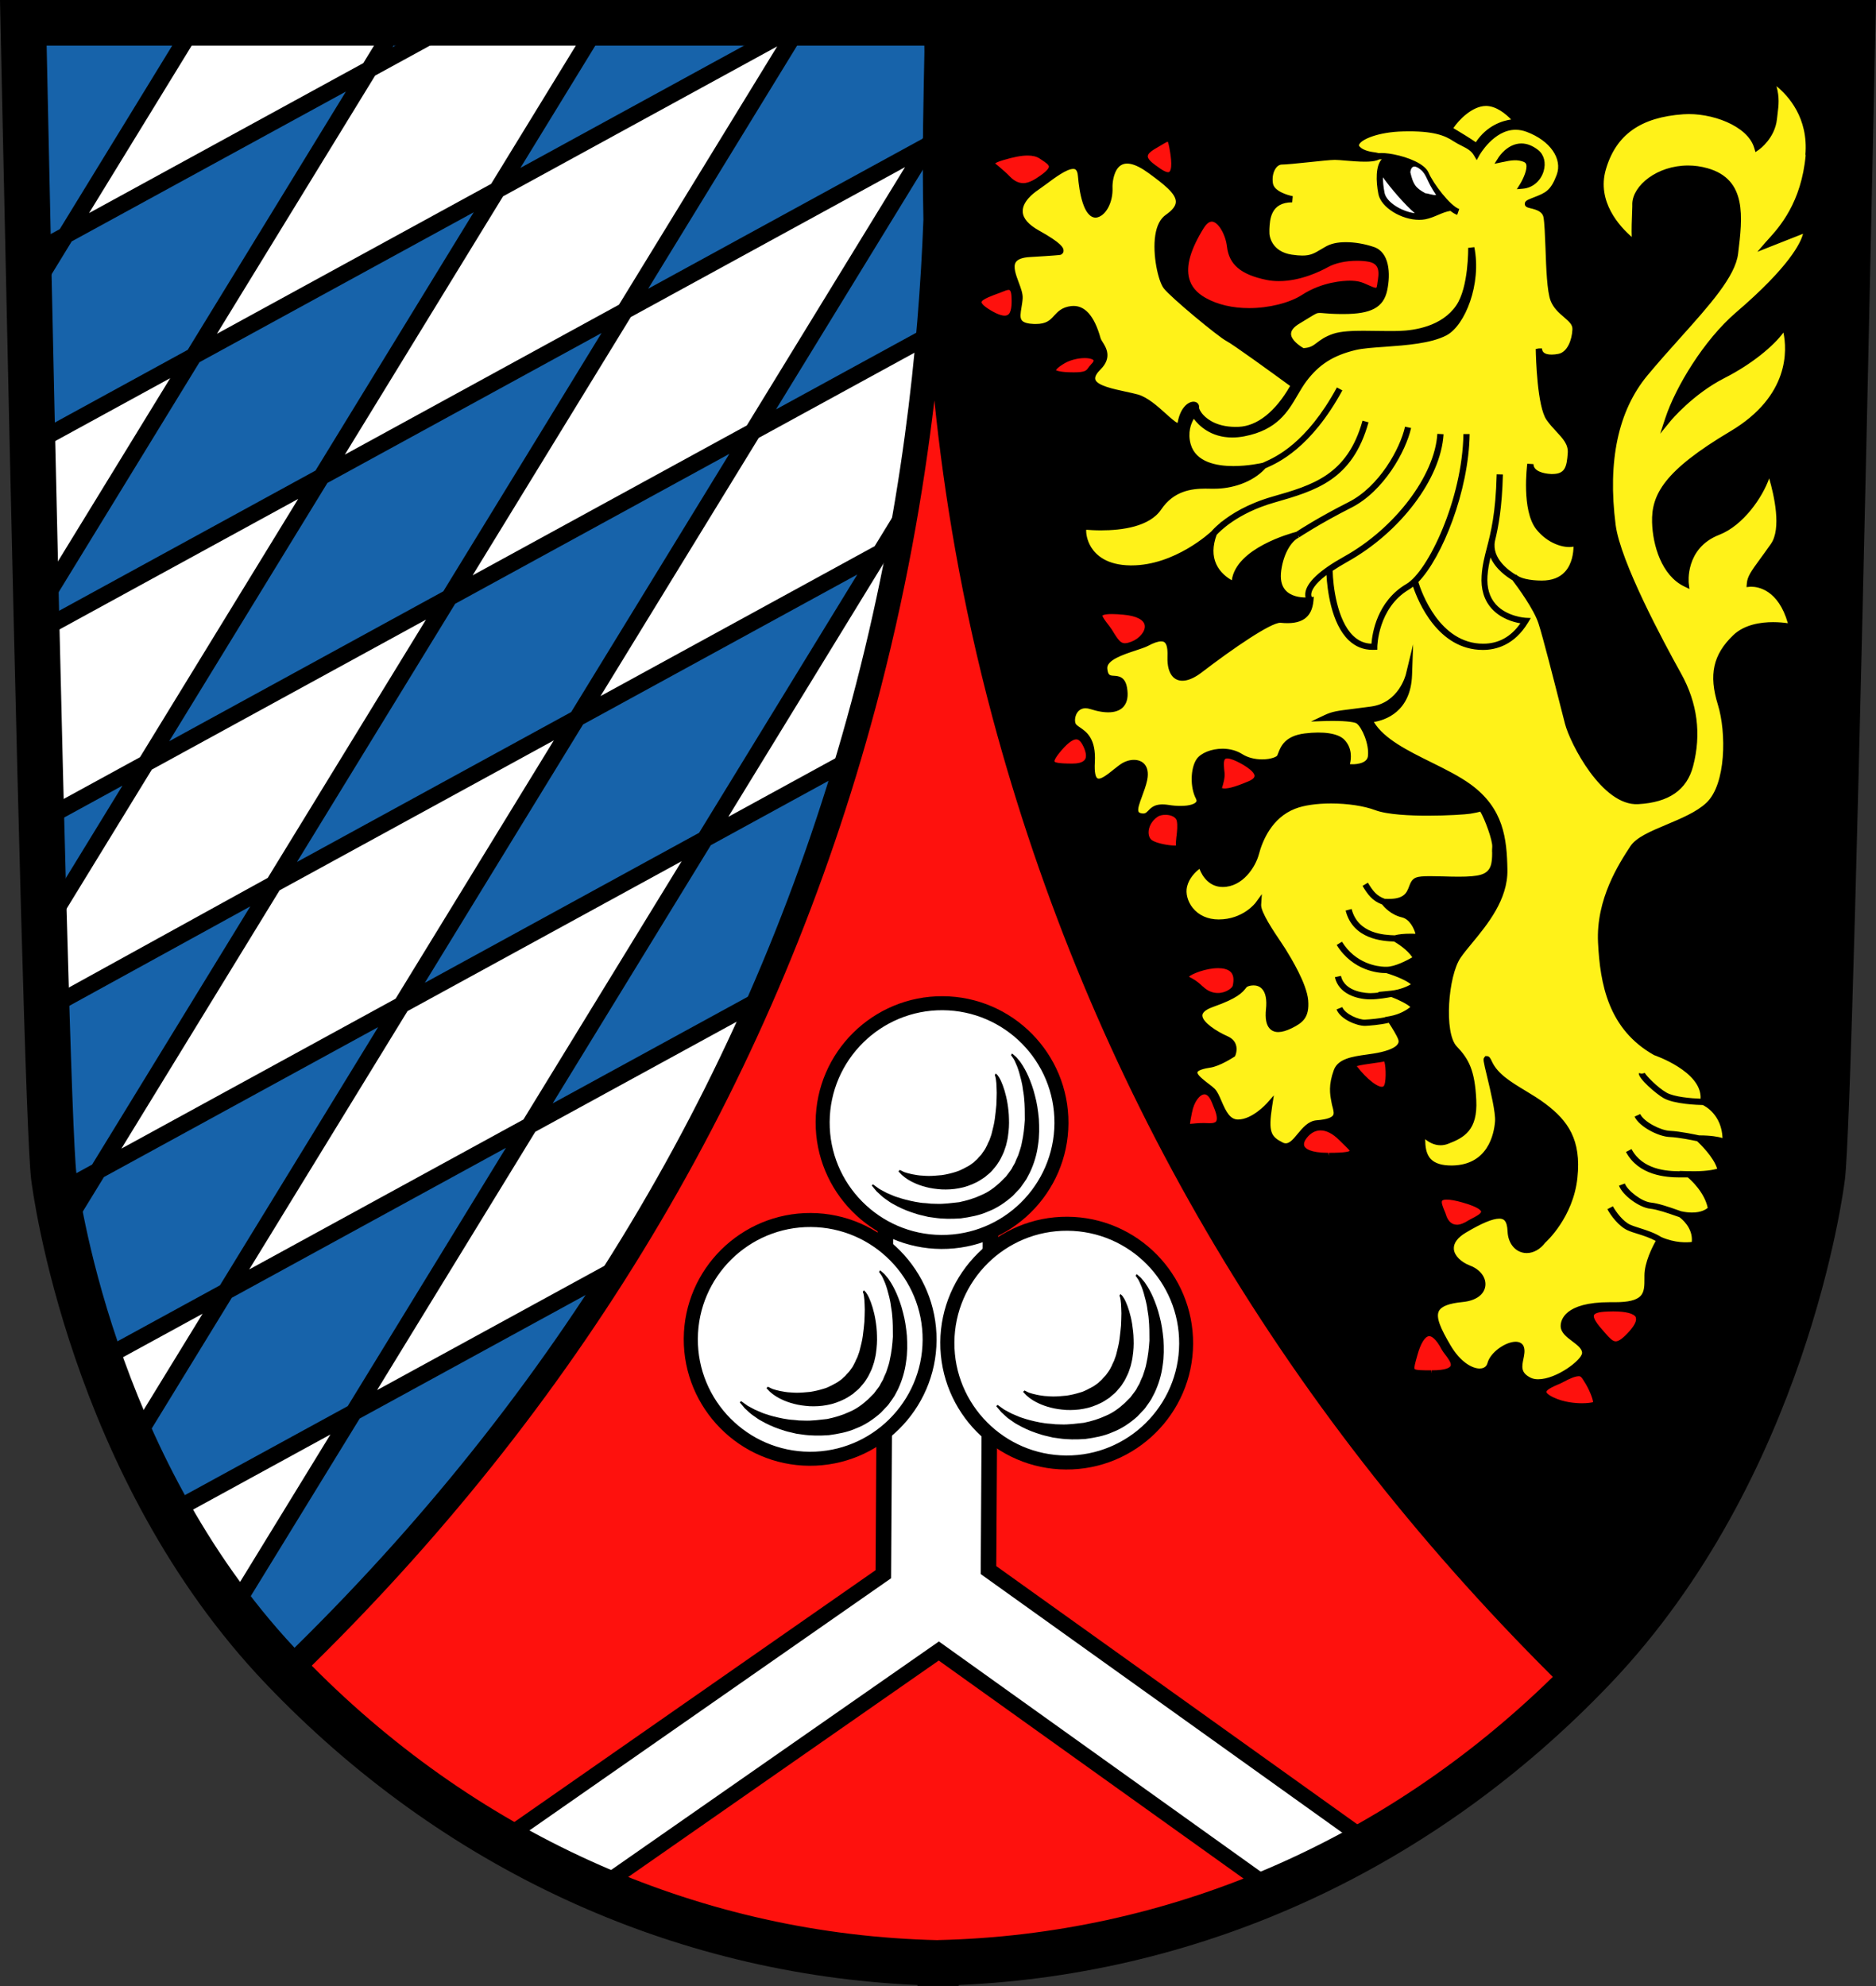
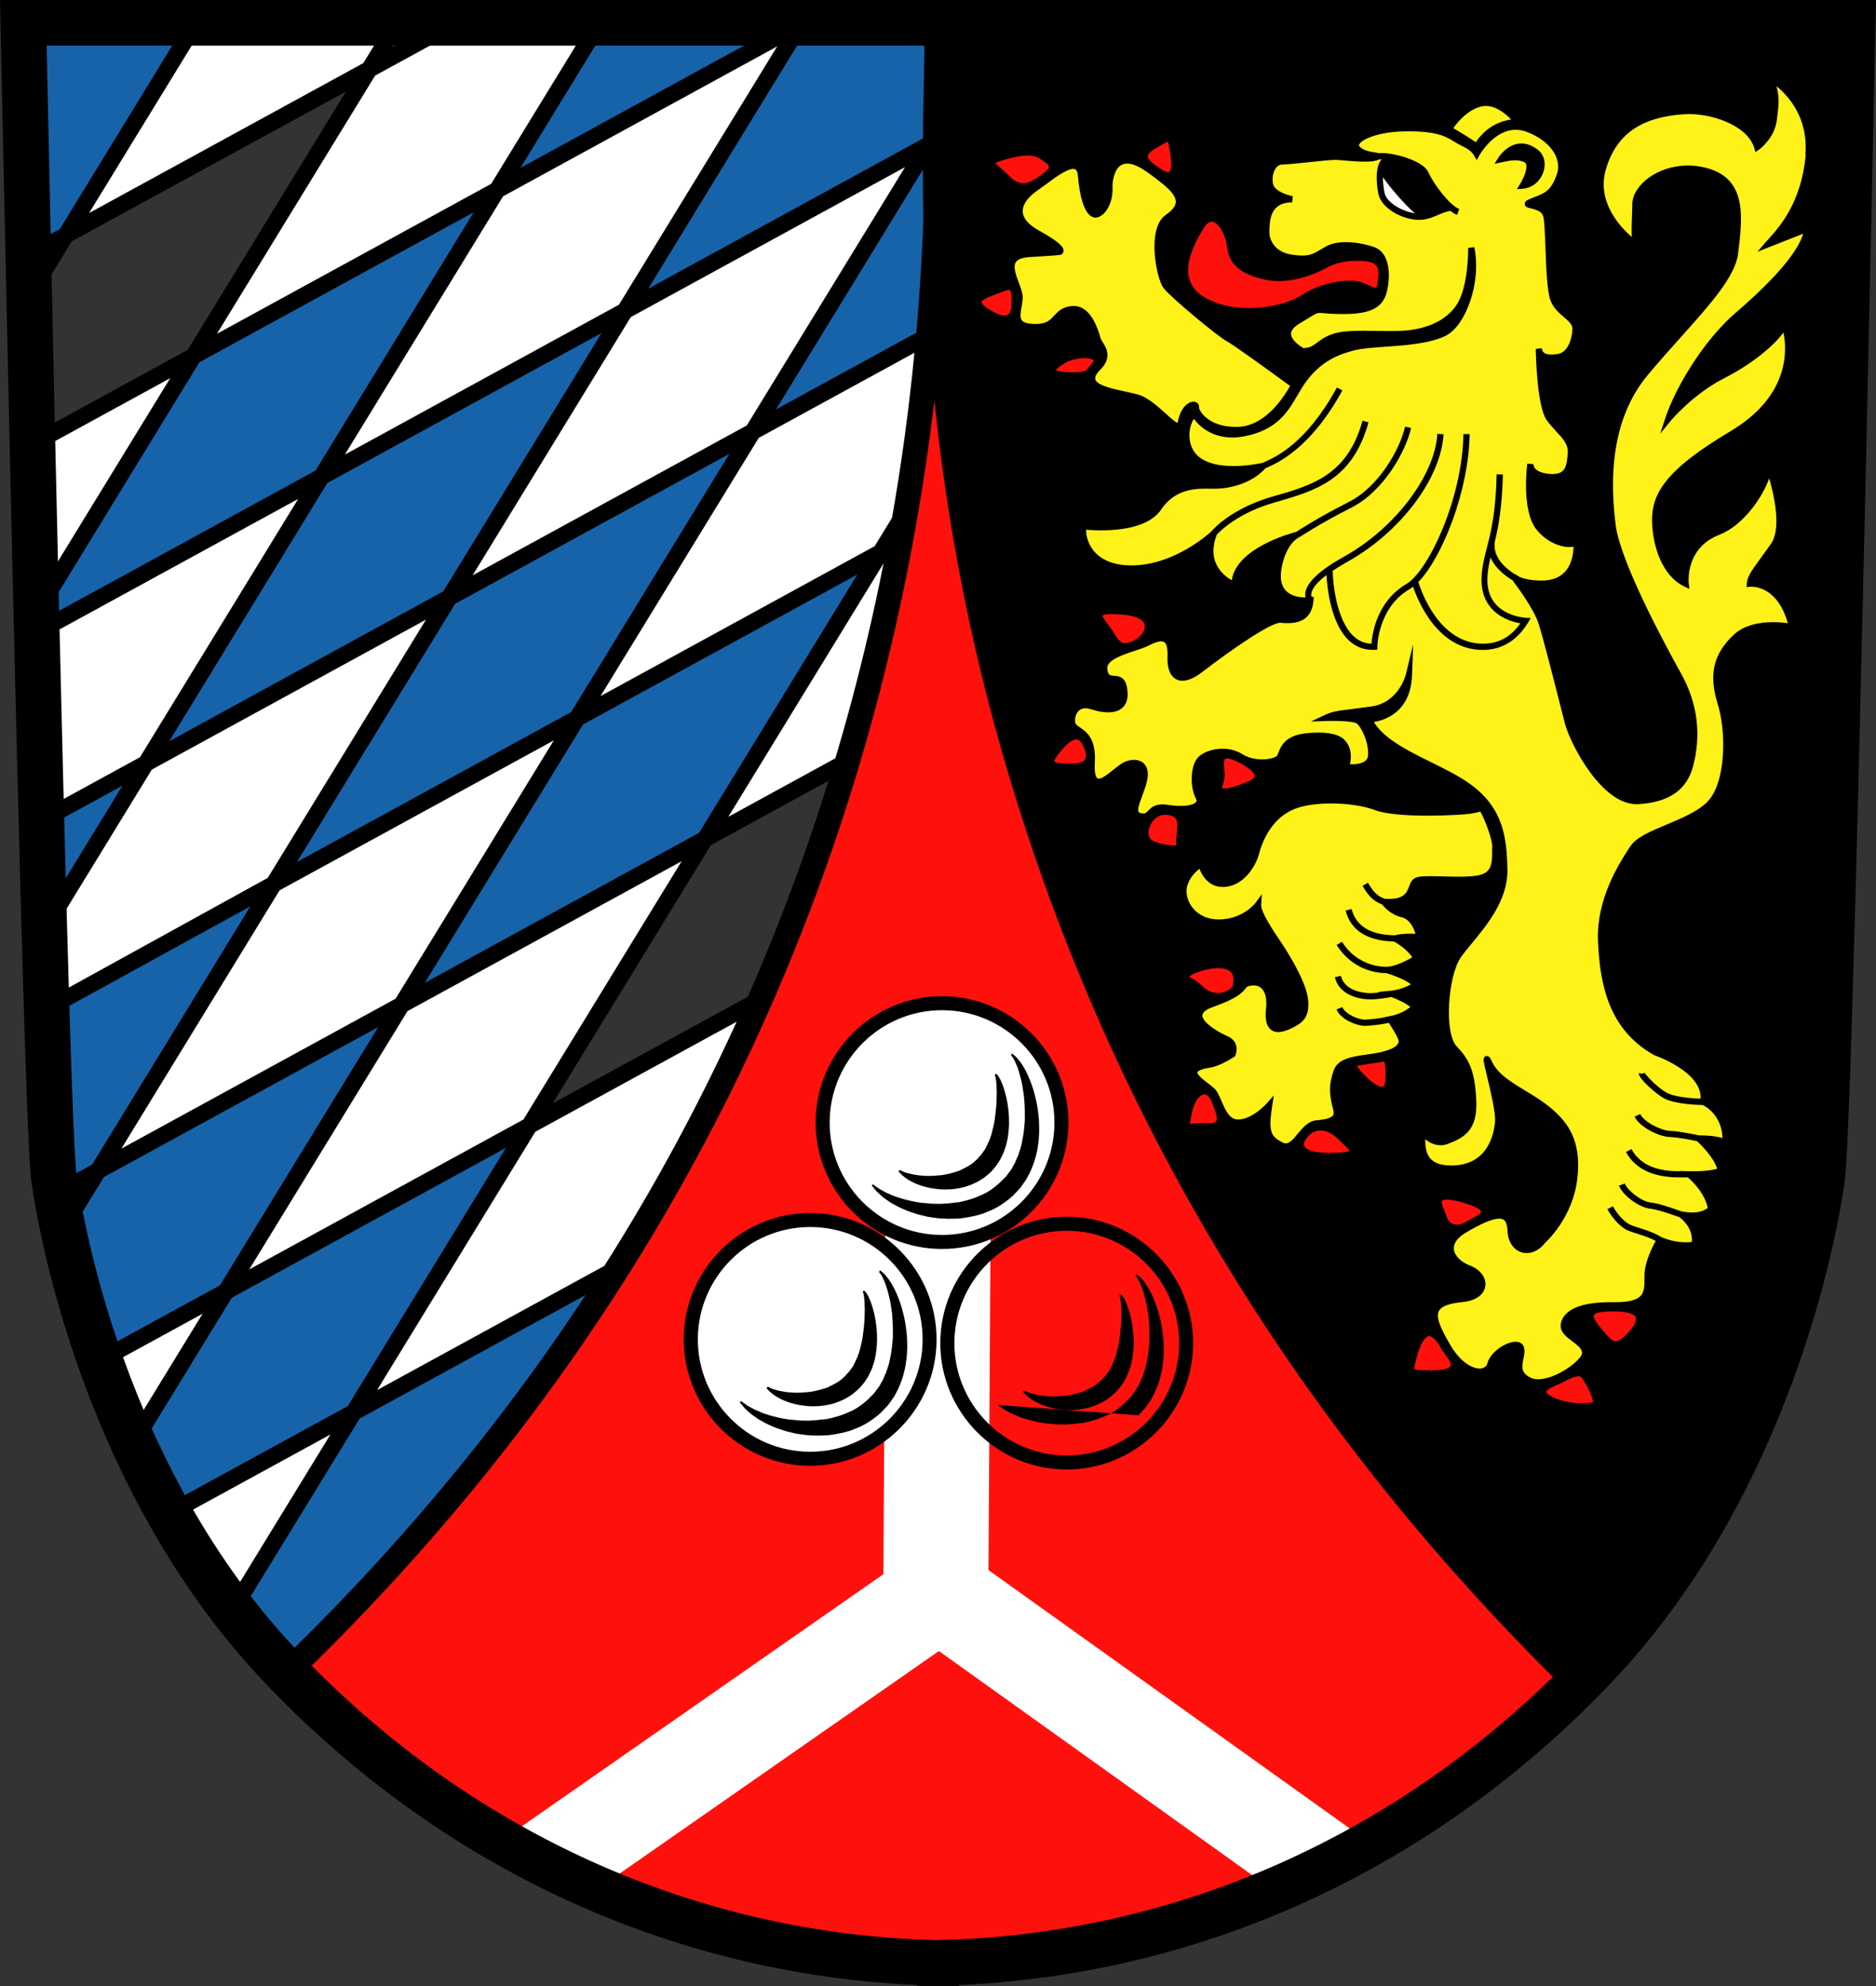
<svg xmlns="http://www.w3.org/2000/svg" id="Ebene_3" data-name="Ebene 3" viewBox="0 0 240.95 255.12">
  <rect x="0" y="0" width="240.95" height="255.12" fill="#333333" stroke="none" />
  <defs>
    <style>
      .cls-1 {
        fill: #fe110d;
      }

      .cls-2 {
        fill: #fff;
      }

      .cls-3 {
        fill: #1763aa;
      }

      .cls-4 {
        fill: #fff219;
      }
    </style>
  </defs>
  <path d="M200.95,213.9c-34.97-34.82-58.99-75.96-71.41-122.3-4.91-18.32-7.97-37.42-9.11-56.77v-.06s0-.06,0-.06c.71-11.95.55-21.66.44-28.08l-.03-1.83h115.19l-.49,23.13q-2.48,115.77-3.36,122.98c-.18,1.49-4.73,36.76-28.82,62.05-.19.2-.9.93-.9.93l-.75.77-.76-.76Z" />
  <path class="cls-1" d="M120.45,250.29c-30.32-.69-59.14-13.33-81.16-35.58l-.74-.75.75-.74c35.39-34.79,59.66-76.01,72.12-122.52,3.43-12.82,5.97-26.07,7.54-39.38l2.1.02c1.42,13.79,3.92,27.43,7.43,40.55,12.47,46.52,36.59,87.83,71.69,122.79l.76.75-.76.75c-21.8,21.33-50.1,33.44-79.68,34.12h-.05Z" />
  <path class="cls-4" d="M197.56,177.52c-.42,0-.79-.08-1.1-.23-1.49-.75-1.29-1.77-1.09-2.76.09-.47.19-.95.07-1.35-.13-.41-.54-.47-.77-.47-1.14,0-2.99,1.24-3.33,2.52-.16.59-.63.92-1.31.92-1,0-2.65-.83-4.02-3.16-1.31-2.22-1.97-3.7-1.48-4.65.37-.73,1.41-1.14,3.27-1.32,1.53-.14,2.52-.81,2.65-1.78.13-.93-.57-1.86-1.74-2.31-1.32-.51-2.22-1.44-2.3-2.39-.05-.61.2-1.51,1.69-2.4,2.1-1.25,3.51-1.83,4.43-1.83s1.32.58,1.37,1.93c.05,1.44.96,2.49,2.16,2.49.78,0,1.56-.45,2.14-1.22.18-.17,3.54-3.21,4.07-8.17.52-4.78-1.21-7.14-3.95-9.22-.83-.63-1.73-1.17-2.6-1.7-1.86-1.12-3.61-2.19-4.39-3.85-.17-.37-.26-.54-.37-.54h-.06s-.03.04-.03.04c-.08.11,0,.5.41,2.25.44,1.86,1.11,4.66,1.02,5.81-.14,1.75-.98,5.85-5.77,5.94h-.16c-1.28,0-2.22-.3-2.81-.89-.73-.73-.83-1.82-.83-2.79v-.65s.5.42.5.42c.57.47,1.17.71,1.78.71.29,0,.57-.05.86-.16,2.06-.78,3.62-1.67,3.44-5.33-.18-3.73-.92-5.14-2.43-6.71-1.77-1.85-1.22-9.3.45-11.76.39-.57.92-1.22,1.5-1.91,1.92-2.32,4.54-5.5,4.47-9.23-.07-3.94-.48-7.72-4.57-10.71-1.42-1.04-3.27-1.96-5.05-2.84-3.02-1.5-6.13-3.04-7.47-5.28l-.23-.38.44-.07c1.34-.22,4.49-1.21,4.65-5.75l.03-.96-.23.94c-.04.16-.98,3.87-4.72,4.38-.96.13-1.73.23-2.36.31-1.91.24-2.58.32-3.53.77l-.43.2.47-.02s.54-.01.86-.01c.83,0,2.81.04,3.28.39.76.57,1.78,2.85,1.56,4.5-.13.95-1.26,1.28-2.28,1.28-.15,0-.28,0-.37-.02l-.33-.04.08-.33c.16-.67.29-1.92-.66-2.88-.52-.52-1.62-.81-3.09-.81-.54,0-1.12.04-1.72.11-2.38.3-2.84,1.52-3.15,2.33-.04.12-.08.22-.13.32-.15.33-1.02.68-2.22.68-1.02,0-1.98-.26-2.7-.72-.67-.43-1.49-.65-2.38-.65-1.3,0-2.6.51-3.08,1.21-.74,1.07-.77,3.43-.07,4.75.14.27.16.51.04.71-.26.43-1.09.68-2.28.68-.49,0-1.03-.04-1.59-.13-.27-.04-.51-.06-.72-.06-.94,0-1.28.36-1.59.68-.28.29-.49.48-.87.48-.1,0-.21-.01-.34-.04-.26-.05-.44-.16-.53-.33-.23-.42.01-1.13.43-2.27.23-.62.49-1.32.64-2.01.2-.96-.03-1.5-.25-1.78-.25-.31-.66-.47-1.16-.47-.46,0-.96.15-1.4.42-.27.17-.59.43-.94.7l-.1.08c-.85.69-1.54,1.21-2.06,1.21-.23,0-.38-.1-.46-.19-.3-.32-.42-1.08-.36-2.25.16-2.87-.95-3.63-1.77-4.19-.22-.15-.39-.27-.52-.4-.3-.3-.34-.98-.09-1.58.27-.66.81-1.04,1.48-1.04.22,0,.46.04.71.12.83.27,1.57.4,2.2.4.81,0,1.4-.22,1.77-.65.41-.48.53-1.22.36-2.19-.21-1.19-.83-1.23-1.39-1.26-.64-.04-1.04-.14-1.15-1.19-.14-1.33,2.06-2.05,3.83-2.63.66-.22,1.22-.4,1.58-.59.76-.41,1.36-.6,1.81-.6.3,0,.54.09.71.27.41.42.43,1.31.4,2.04-.04,1.07.17,1.88.62,2.34.26.27.59.41.99.41.64,0,1.43-.35,2.28-1,1.4-1.08,8.5-6.45,10.29-6.45.34.03.63.05.91.05,1.95,0,2.89-.81,3.05-2.62v-.12s-.1.01-.1.01l-.09-.2c-.08-.16-.1-.35-.08-.56.05-.52.45-1.4,2.07-2.63l.45-.35.03.57c.1,1.77.57,6.1,2.78,8.19.79.76,1.75,1.14,2.82,1.14.08,0,.33-.01.33-.01v-.09c0-.05.05-5.16,4.25-7.63.15-.09.3-.21.45-.33l.34-.27.14.41c.63,1.86,3.12,7.93,8.68,7.93,1.6,0,3.87-.59,5.55-3.38l.08-.14h-.16s-2.51-.14-4.03-1.83c-.87-.97-1.25-2.27-1.14-3.85.07-.96.24-1.77.4-2.44l.21-.88.36.83c.63,1.46,2.1,2.43,2.7,2.79l.05.03.04.05c.64.84,2.77,3.74,3.39,5.63.58,1.8,2.02,7.46,2.88,10.85l.52,2.05c.61,2.36,4.56,10.12,8.88,10.12.07,0,.14,0,.21,0,3.79-.21,6.01-1.73,6.78-4.66,1.06-4.04.55-7.97-1.52-11.68-2.33-4.19-7.82-14.44-8.43-19.2-1.06-8.3.34-14.84,4.15-19.43,1.37-1.66,2.8-3.25,4.18-4.79,3.8-4.25,7.05-7.87,7.4-10.69.58-4.78,1.13-9.28-3.71-10.65-.79-.22-1.6-.34-2.41-.34-3.84,0-6.79,2.42-6.87,4.59v.39c-.08,1.81-.11,3.06-.07,3.88l.04.71-.54-.46c-1.45-1.25-4.7-4.64-3.41-9.01,1.34-4.58,4.59-6.9,10.22-7.29.24-.02.48-.03.73-.03,3.6,0,7.83,1.71,8.68,4.57l.04.13.11-.08c.08-.06,1.93-1.42,2.17-3.7.02-.22.05-.43.07-.63.14-1.15.26-2.09-.12-3.49l-.25-.91.74.6c1.61,1.31,4.25,4.24,3.82,9.11-.56,6.24-3.46,9.44-4.86,10.98-.14.15-.26.29-.36.4l-.26.3.37-.15s2.74-1.09,4.37-1.72l.55-.21-.15.57c-.35,1.34-1.94,4.45-8.69,10.24-4.12,3.53-7.72,9.56-9,13.43l-.17.5.33-.41c.12-.14,2.94-3.5,6.99-5.56,3.81-1.94,6.41-4.31,7.47-5.76l.4-.54.14.66c.5,2.37.81,8.39-6.95,13-8.41,5-10.01,7.98-9.91,11.43.08,2.84,1.16,6.63,3.96,7.97l.16.08-.02-.18s-.53-4.74,4.12-6.54c2.82-1.09,5.32-4.46,6.24-7.07l.31-.89.26.9c.68,2.36,1.62,6.62.18,8.68-.53.77-.99,1.39-1.37,1.92-1.1,1.51-1.6,2.19-1.66,3v.12s.11-.01.11-.01c0,0,.07,0,.17,0,.84,0,3.69.36,4.98,4.91l.13.45-.46-.07c-.42-.06-1.09-.13-1.86-.13-1.48,0-3.54.28-4.91,1.59-2.5,2.4-3.04,4.89-1.89,8.61,1.13,3.63,1.07,10.47-1.57,12.93-1.29,1.2-3.28,2.04-5.19,2.85-2.04.86-3.81,1.6-4.51,2.67-1.42,2.18-4.37,6.7-4.1,12.2.26,5.21,1.3,10.97,7.05,14.2h0s6.34,2.14,6.13,5.88l-.02.3h-.29c-.55-.03-3.32-.16-4.5-.82-1.04-.59-2.33-1.87-2.77-2.45l-.21.05c.47.7,2.02,2.08,2.88,2.57,1.35.76,4.54.84,4.9.85h.06s.06.03.06.03c.26.12,2.59,1.3,2.71,4.5l.02.42-.4-.12c-.49-.15-1.4-.32-2.93-.33-.64-.13-2.57-.54-3.74-.58-1.18-.04-3.22-1.05-3.94-2.07l-.18.08c.74,1.09,2.85,2.14,4.11,2.19,1.13.04,3.01.43,3.56.55l.08.02.06.06c.36.34,2.21,2.11,2.65,3.67l.08.29-.29.08c-.44.12-1.42.33-3.05.33-.21,0-.42,0-.65-.01l-.68-.02s-.48.02-.49.02c-1.19,0-4.66,0-6.32-2.75l-.17.09c1.15,1.89,3.34,2.85,6.52,2.85h.83s.28,0,.28,0l.08.07c.51.43,2.21,2,2.66,4.08l.04.17-.13.12c-.29.25-.96.68-2.22.68-.44,0-.93-.05-1.44-.16-.09-.02-.26-.08-.49-.16l-.14-.05c-.86-.3-2.31-.81-3.25-.9-1.2-.12-2.9-1.41-3.47-2.37l-.19.07c.61,1.09,2.44,2.37,3.64,2.49.91.09,2.39.61,3.19.89.27.09.47.16.59.2.41.28,2,1.54,1.82,3.5l-.02.24-.24.03c-.19.02-.46.05-.81.05-.76,0-1.95-.12-3.26-.7-.89-.56-1.87-.87-2.73-1.14-.48-.15-.93-.29-1.27-.45-.89-.4-1.74-1.47-2.2-2.23l-.17.09c.47.77,1.38,1.9,2.3,2.32.36.16.81.31,1.29.46.82.26,1.61.52,2.34.92l.27.15-.15.27c-.42.75-1.41,2.68-1.41,4.31v.31c0,.98.02,1.91-.61,2.53-.59.59-1.71.87-3.42.87h-.73c-5.56,0-5.99,2.11-5.99,2.75,0,.7.67,1.2,1.37,1.73.68.51,1.38,1.04,1.38,1.73,0,1.13-3.46,3.69-5.96,3.69ZM165.15,147.19c-.17,0-.33-.04-.49-.12-1.7-.85-2.08-1.57-1.55-5.04l.05-.33-.22.25c-.2.23-2.02,2.18-3.93,2.18-1.3,0-1.89-1.37-2.41-2.57-.27-.63-.5-1.17-.81-1.48-.18-.18-.44-.37-.73-.6-1.09-.83-1.66-1.35-1.54-1.79.09-.37.72-.64,1.87-.81,1.22-.18,2.9-1.3,2.97-1.35h.02s.01-.04.01-.04c0,0,.28-.62.05-1.22-.14-.38-.45-.67-.91-.87-.96-.42-3.45-1.77-3.4-2.97.02-.54.57-1,1.62-1.37,3.05-1.07,3.61-1.77,4.02-2.29l.1-.13c.16-.18.62-.35,1.11-.35.38,0,.93.1,1.35.57.5.56.7,1.53.57,2.81-.11,1.1.01,1.83.39,2.25.22.25.51.37.89.37.43,0,.98-.16,1.62-.48,1.32-.66,2.1-1.2,1.92-3.29-.18-2.09-2.19-5.35-2.86-6.42-.15-.24-.37-.57-.63-.96-1.27-1.89-2.62-3.98-2.56-4.93l.02-.33-.2.27s-1.7,2.26-4.99,2.26c-1.48,0-2.75-.57-3.58-1.61-.7-.89-1-2.02-.77-2.97.29-1.23,1.2-2.07,1.71-2.46l.33-.25.14.38c.19.5.93,2.14,2.7,2.14,2.41,0,3.96-2.44,4.36-3.97.46-1.74,1.7-4.83,4.83-6.05,1.16-.45,2.84-.7,4.73-.7,2.15,0,4.31.33,5.77.88,1.53.57,4.47.69,6.66.69,2.52,0,4.81-.16,5.38-.25.64-.1,1.04-.2,1.25-.26l.23-.07.12.2c.54.9,1.65,3.77,1.57,4.72-.01.18-.01.4-.01.64,0,1.13,0,2.68-1.69,3.17-.62.18-1.54.27-2.9.27-.66,0-1.35-.02-2-.04-.61-.02-1.18-.03-1.67-.03-.88,0-1.4.05-1.69.16-.42.16-.57.56-.72.99-.28.75-.66,1.77-2.91,1.77-.16,0-.33,0-.51-.01-1.17-.41-1.69-1.05-2.25-1.96l-.17.1c.56.91,1.1,1.59,2.21,2.01l.08.03.05.07c.22.28,1.06,1.24,2.36,1.54,1.05.25,1.72,1.41,1.97,2.33l.11.4-.41-.02c-.17,0-.38-.01-.61-.01-.83,0-1.49.07-1.97.2-1.28-.03-4.82-.14-5.82-3.3l-.19.05c1.04,3.3,4.65,3.42,5.86,3.46h.08s.07.04.07.04c.41.24,1.79,1.08,2.44,2.13l.16.26-.27.16c-.81.47-2.34,1.25-3.44,1.25h-.29c-.85-.03-3.67-.34-5.55-3.11l-.17.1c2,2.97,4.97,3.21,5.85,3.21h.18c1.47.45,2.82,1.08,3.29,1.54l.29.28-.35.2c-.47.26-1.43.72-2.65.84l-1.54.15v.08c-.4.05-.8.08-1.15.08s-3.29-.06-4.01-2.17l-.19.04c.57,1.71,2.59,2.32,4.2,2.32.96,0,2.34-.25,2.6-.3l.08-.02.08.03c.91.34,2.09.91,2.55,1.36l.24.23-.26.21c-.44.36-1.38,1-2.8,1.25l-.29.05-.3.08c-.73.15-1.7.26-2.6.31h0c-.85,0-2.48-.62-3.08-1.53l-.19.07c.65,1.02,2.4,1.66,3.21,1.66.48-.02,1.91-.11,3.02-.38l.21-.05.12.18c.24.36,1.04,1.6,1.25,2.22.09.28.07.53-.06.77-.28.51-1.08.92-2.36,1.23-.6.14-1.25.24-1.89.32-1.71.24-3.48.49-3.96,1.78-.7,1.88-.48,3.01-.31,3.92l.04.21c.03.16.07.32.11.48.13.49.24.96-.01,1.31-.29.4-1.05.65-2.32.75-.93.07-1.62.91-2.23,1.65-.57.69-1.09,1.32-1.76,1.32ZM176.16,83c-.97-.04-1.79-.39-2.52-1.08-2.08-1.98-2.7-6.33-2.74-8.58v-.16s.13-.09.13-.09c.55-.37,1.18-.75,1.88-1.14,6.64-3.69,11.72-10.31,12.21-15.87h-.19c-.49,5.4-5.64,12.1-12.12,15.7-3.83,2.13-4.74,3.61-4.83,4.48-.02.15,0,.29.03.44l.09.37h-.38c-.88,0-2.1-.19-2.85-1.06-.56-.64-.76-1.57-.59-2.76.32-2.26,1.29-3.75,2.19-4.31h0s.05-.03.05-.03c.07-.04.13-.07.2-.1h0s.02,0,.02,0h0c.11-.08,2.67-1.78,6.72-3.83,3.96-2.01,6.68-6.79,7.44-9.73l-.19-.04c-.76,2.91-3.44,7.62-7.34,9.6-3.82,1.94-6.24,3.51-6.68,3.8-.86.24-7.6,2.09-8.15,6.01l-.06.44-.39-.22c-.56-.31-1.58-1.02-2.12-2.22-.52-1.14-.51-2.48.04-3.98l.02-.05.04-.04c.42-.46,2.73-2.85,7.51-4.23,5.24-1.5,9.78-2.8,11.85-9.82l-.19-.05c-2.03,6.91-6.52,8.19-11.71,9.68-3.15.9-5.24,2.24-6.43,3.19l-.2.16c-.61.51-.94.88-1.02.98-.22.21-4.83,4.5-10.52,4.5h-.17c-3.1-.05-4.57-1.36-5.26-2.45-.57-.91-.73-1.89-.7-2.45l.02-.31.31.03c.33.03,1.01.08,1.85.08,2.63,0,6.07-.44,7.5-2.55,1.69-2.49,4.05-2.81,5.92-2.81.24,0,.46,0,.66.01.22,0,.39,0,.54,0,1.94,0,4.62-.66,6.31-2.53l.04-.05.2-.09c1.37-.6,5.49-2.42,9.44-9.55l-.17-.09c-3.92,7.07-7.86,8.8-9.35,9.46l-.17.08c-.24.06-1.94.45-3.9.45-3.21,0-5.21-1.05-5.77-3.03-.46-1.62.07-2.89.43-3.49l.23-.39.27.37c.63.85,2.09,2.28,4.7,2.28.48,0,.98-.05,1.49-.15,4.1-.79,5.45-3.1,6.64-5.14.37-.64.73-1.25,1.15-1.81,1.67-2.23,3.55-3.43,6.48-4.13.92-.22,2.33-.32,3.82-.43,2.75-.2,5.87-.42,7.8-1.44,2.26-1.19,4.27-6.2,3.48-10.74l-.24.03c0,1.1-.14,5.17-1.58,7.29-1.92,2.83-5.56,3.35-7.56,3.41-.36.01-.73.02-1.11.02-.56,0-1.15,0-1.73-.02-.59,0-1.18-.02-1.75-.02-1.35,0-2.87.04-3.83.38-1,.35-1.53.76-1.96,1.09-.52.4-.93.71-1.89.76h-.09s-.08-.04-.08-.04c-.29-.16-1.73-1.02-1.76-2.07-.02-.58.41-1.13,1.26-1.63.52-.31.91-.55,1.22-.74.85-.52,1.05-.65,1.5-.65.15,0,.33.01.57.03.49.04,1.12.09,2.12.11h.39c3.43,0,4.87-.76,5.31-2.8.44-2.03.3-4.62-1.53-5.23-1.16-.38-2.39-.6-3.47-.6-1.01,0-1.84.18-2.47.54-.2.12-.39.23-.56.33-.87.52-1.42.85-2.56.85-.4,0-.86-.04-1.41-.13-2.71-.42-3.17-2.51-3.12-3.29v-.3c.06-1.17.15-3.58,2.96-3.73l.02-.26c-.66-.16-2.31-.68-2.52-1.79-.16-.86.04-1.77.51-2.33.27-.32.59-.48.93-.48.53,0,1.92-.14,3.38-.3,1.44-.15,2.89-.3,3.42-.3.32,0,.81.04,1.37.09.83.07,1.73.14,2.51.14.62,0,1.08-.05,1.39-.14.09-.03.18-.06.27-.11l.05-.03h.06c.11-.02.23-.02.35-.02h.71l-.48.51c-.59.61-.73,2.26-.35,4.2.3,1.55,2.75,3.07,4.93,3.07.26,0,.51-.02.75-.07.58-.11,1.1-.33,1.59-.55.58-.25,1.08-.45,1.63-.53l.13-.02.1.08c.18.14.35.25.5.34l.06-.19c-1.33-.73-3.3-3.45-3.84-4.72-.43-1.01-2.51-1.83-4.26-2.16l-.27-.05c-.49-.07-.9-.11-1.24-.11-.12,0-.23,0-.34.01h-.06s-.06-.01-.06-.01c-.1-.03-.22-.05-.36-.07-.55-.08-1.58-.22-2.17-.8-.19-.19-.24-.39-.16-.61.34-.85,2.71-1.81,5.95-1.88.26,0,.5,0,.74,0,3.41,0,4.83.64,5.87,1.32.35.23.69.4,1.02.57.7.35,1.3.65,1.7,1.35l.09.15.08-.15s1.9-3.44,4.91-3.44c.51,0,1.03.1,1.54.29,3.16,1.19,4.86,3.68,4.03,5.9-.8,2.17-1.57,2.47-3.1,3.07l-.4.16c-.41.16-.59.26-.58.41,0,.12.1.17.53.27.63.15,1.67.41,1.86,1.38.14.73.2,2.31.26,3.98.09,2.49.2,5.54.63,6.68.34.9,1.03,1.48,1.63,2,.67.57,1.24,1.06,1.21,1.82-.07,1.53-.73,3.18-2.05,3.43-.32.06-.63.09-.91.09-1,0-1.39-.38-1.51-.78h-.14s-.1.02-.1.02c.08,3.29.47,7.44,1.32,8.67.38.55.81,1.01,1.23,1.46.89.95,1.64,1.77,1.55,3-.12,1.74-.36,2.97-2.28,2.97h-.15c-1.08-.04-2.32-.4-2.54-1.28l-.26-.02c-.13,1.21-.49,5.86,1.12,7.9,1.27,1.61,2.95,2.18,4,2.18.18,0,.34-.02.49-.05l.37-.08v.38c-.02.81-.2,2.33-1.18,3.42-.75.82-1.83,1.24-3.21,1.24-1.18,0-2.7-.2-3.36-.74l-.12-.04c-1-.6-3.29-2.26-2.83-4.65.43-1.78.88-4.12,1-8.2h-.2c-.14,4.87-.76,7.27-1.26,9.2-.31,1.19-.57,2.21-.66,3.52-.11,1.64.29,2.98,1.19,4,1.11,1.24,2.69,1.67,3.54,1.81l.47.08-.27.39c-1.28,1.82-2.97,2.75-5.03,2.75-5.83,0-8.2-6.78-8.61-8.14l-.05-.17.12-.13c2.94-3.04,6.3-11.33,6.5-18.5h-.19c-.24,8.35-4.65,17.56-7.48,19.23-3.68,2.16-4.24,6.23-4.33,7.43l-.02.29h-.29ZM158.7,55.14c-2.47,0-3.79-1-4.35-1.6-.45-.48-.67-.97-.66-1.2.02-.14,0-.24-.07-.31-.07-.08-.19-.13-.33-.13-.65,0-1.46.83-1.75,2.42l-.06.35-.34-.05c-.33-.11-.9-.62-1.62-1.26-1.01-.91-2.26-2.05-3.45-2.38-.46-.13-1.01-.25-1.59-.37-2.17-.46-3.83-.88-4.09-1.77-.13-.43.12-.97.75-1.6,1.36-1.36.66-2.45.2-3.17-.11-.17-.23-.35-.29-.57-.72-2.59-1.79-3.9-3.17-3.9-.09,0-.19,0-.28.02-1.07.12-1.54.64-1.99,1.13-.55.6-1.07,1.17-2.61,1.17h-.18c-.93-.03-1.52-.22-1.81-.57-.37-.45-.25-1.14-.11-1.93.06-.38.13-.74.15-1.12.03-.53-.22-1.2-.49-1.92-.38-1.01-.8-2.15-.34-2.86.31-.48.99-.74,2.07-.8,3.29-.19,3.86-.27,3.87-.28.03,0,.14-.07.15-.21.05-.43-.93-1.21-3-2.36-1.44-.8-2.2-1.7-2.24-2.67-.06-1.41,1.42-2.58,2.07-3.02.32-.21.67-.48,1.05-.76,1.49-1.11,2.79-2.02,3.66-2.02.55,0,.85.4.91,1.21.28,3.21,1.01,5.05,2,5.05,1.03-.1,1.92-1.8,1.84-3.56-.02-.51.08-2.01.88-2.84.35-.36.79-.55,1.31-.55.79,0,1.73.41,2.9,1.26,2.14,1.56,3.66,2.75,3.64,3.94,0,.64-.47,1.27-1.42,1.93-.63.44-1.05,1.26-1.23,2.42-.37,2.37.37,5.73,1.03,6.58.87,1.13,6.99,6.2,7.94,6.68.98.49,7.49,5.27,8.23,5.81l.22.16-.13.23c-1.94,3.38-4.37,5.3-6.85,5.4-.14,0-.27,0-.4,0ZM189.37,18.52c-.7-.5-2.09-1.34-2.86-1.8l-.27-.16.17-.26c.79-1.2,2.62-2.99,4.44-2.99,1.48,0,2.8,1.15,3.46,1.84l.4.42-.58.08c-1.03.15-2.96.71-4.33,2.79l-.17.26-.25-.18Z" />
  <path class="cls-1" d="M160.44,39.88c-2.18,0-4.16-.47-5.73-1.35-1.23-.69-1.97-1.58-2.26-2.71-.44-1.7.18-3.88,1.9-6.66.41-.66.84-.99,1.3-.99,1.05,0,2.05,1.84,2.25,3.48.25,2.16,1.69,3.36,4.81,4.01.5.1,1.03.16,1.58.16,2.7,0,5.2-1.23,6.15-1.76.96-.54,2.37-.85,3.87-.85.55,0,1.1.04,1.53.13,1.86.35,1.59,1.9,1.38,3.15l-.06.33c-.02.13-.07.47-.42.47-.26,0-.6-.15-1.09-.37-.36-.17-.78-.36-1.17-.44-.29-.07-.68-.1-1.11-.1-.76,0-3.42.13-5.96,1.77-1.64,1.06-4.37,1.75-6.96,1.75Z" />
  <path class="cls-1" d="M129.04,40.85c-.56,0-1.34-.32-2.31-.95-.67-.44-1-.82-.96-1.12.05-.48.86-.84,2.54-1.44.12-.04.24-.09.37-.15.31-.13.62-.26.88-.26.61,0,.65.87.66,1.2.04.93.02,1.95-.44,2.43-.19.19-.43.29-.74.29Z" />
  <path class="cls-1" d="M137.91,48.13c-1.16,0-1.96-.1-2.38-.29l.09-.25-.28-.11c.07-.27.5-.64,1.24-1.08.75-.44,1.79-.71,2.73-.71.76,0,1.31.19,1.43.48.06.15.04.43-.42.87-.14.13-.23.26-.31.39-.33.47-.64.69-2.11.69Z" />
  <path class="cls-1" d="M156.41,127.87c-.79,0-1.52-.32-2.16-.95-.72-.71-1.3-.99-1.65-1.16l-.38-.19.26-.32c.41-.41,2.28-1.18,3.96-1.18.63,0,1.48.12,1.93.69.35.44.43,1.09.24,1.94-.11.46-1.04,1.17-2.21,1.17Z" />
  <path class="cls-1" d="M152.55,144.34c.01-.2.08-.57.16-.96l.1-.51c.28-1.49,1.09-2.61,1.91-2.61.35,0,.84.22,1.24,1.25.04.1.09.22.14.34.38.9.71,1.82.37,2.33-.18.26-.51.39-1.02.39h-.19c-.25-.02-.47-.03-.67-.03-.56,0-1,.04-1.31.08-.2.02-.31.03-.4.03h-.33s.02-.32.02-.32Z" />
  <path class="cls-1" d="M170.37,148.38c-2.17-.04-2.88-.56-3.09-1-.19-.39-.07-.89.34-1.41.55-.7,1.24-1.07,1.99-1.07.83,0,1.72.45,2.58,1.3l.42.42c.75.73.96.95,1.02,1.06l.11.2-.16.16c-.1.1-.34.33-2.57.35v.1l-.6.07-.04-.16Z" />
  <path class="cls-1" d="M177.48,139.91c-.88,0-2.44-1.43-3.46-2.78l-.26-.35.42-.12c.53-.16,1.64-.3,2.23-.38.65-.09,1.09-.15,1.32-.21l.27-.07.09.27c.2.61.36,3.12-.22,3.53-.12.08-.25.12-.39.12Z" />
  <path class="cls-1" d="M150.03,22.42c-.3,0-.69-.17-1.18-.51l-.15-.11c-.75-.52-1.6-1.11-1.58-1.74.01-.38.33-.76.99-1.15l.24-.14c1.03-.62,1.4-.83,1.58-.87l.17-.03.11.13c.08.1.16.27.27.88.35,1.88.34,2.91-.02,3.34-.11.13-.25.19-.43.19Z" />
  <path class="cls-1" d="M131.4,23.83c-.67,0-1.29-.31-1.9-.93-.43-.45-.85-.81-1.16-1.07-.26-.23-.58-.5-.67-.56l-.32-.16.24-.28c.08-.11.29-.27,1.16-.53,1.39-.42,2.42-.62,3.25-.62.72,0,1.29.15,1.73.45l.28.19c.55.37,1.03.68,1.03,1.08,0,.37-.4.83-1.22,1.4-.67.46-1.5,1.03-2.41,1.03Z" />
  <path class="cls-1" d="M144.5,82.93c-.75,0-1.15-.63-1.7-1.5l-.27-.42c-.16-.24-.34-.48-.52-.72-.6-.79-.74-1.05-.7-1.28l.02-.08.06-.06c.18-.19.66-.29,1.45-.29.42,0,.95.03,1.56.09,1.78.16,2.83.75,2.95,1.64.12.89-.71,1.94-1.91,2.4-.39.15-.68.22-.93.22Z" />
  <path class="cls-1" d="M137.41,98.49v-.1c-1.9-.02-2.15-.22-2.26-.45-.09-.2-.07-.58.96-1.79.84-.99,1.55-1.49,2.1-1.49.47,0,.86.36,1.2,1.11.4.87.45,1.51.17,1.95-.25.39-.78.61-1.58.65v.11s-.61,0-.61,0Z" />
  <path class="cls-1" d="M150.92,108.92c-.96,0-2.54-.33-3.15-.74-.35-.24-.56-.71-.56-1.26,0-.67.35-1.62,1.32-2.27.27-.18.7-.29,1.15-.29.7,0,1.58.27,1.74,1.01.14.61.05,1.39-.02,2.08-.05.48-.09.85-.06,1.12l.03.32-.46.02Z" />
  <path class="cls-1" d="M157.32,101.59c-.17,0-.33-.02-.46-.06l-.3-.09.1-.3c.25-.76.37-1.42.32-1.83-.11-.93-.17-1.66.13-2,.12-.13.28-.19.5-.19s.52.07.88.2c.58.22,2.93,1.35,2.94,2.35,0,.37-.33.71-.99.99-1.52.64-2.48.93-3.12.93Z" />
  <path class="cls-1" d="M187.1,157.61c-.76,0-1.37-.53-1.66-1.46-.05-.17-.13-.36-.21-.55-.28-.68-.47-1.22-.26-1.54.13-.19.42-.29.85-.29.5,0,1.21.13,2.1.38,1.66.46,2.57.96,2.61,1.43.04.35-.33.67-1.34,1.19-.17.09-.31.16-.4.22-.63.41-1.2.62-1.69.62Z" />
  <path class="cls-1" d="M183.55,176.33c-1.49-.01-1.94-.06-2.12-.3-.16-.22-.1-.56.22-1.72l.09-.31c.22-.8.83-2.65,1.81-2.65.41,0,1.07.34,1.9,1.93.07.13.21.32.37.53.52.68.97,1.33.74,1.81-.22.44-1.02.68-2.39.71v.1l-.6.05-.02-.15Z" />
  <path class="cls-1" d="M203.18,180.56c-.8,0-2.37-.1-3.8-.79-.71-.34-1.06-.67-1.06-.98,0-.38.45-.7,1.69-1.23.21-.09.39-.17.51-.23,1.06-.58,1.76-.85,2.22-.85s.64.28.88.67l.13.21c.52.77,1.17,2.24,1.16,2.77v.23s-.22.06-.22.06c-.26.07-.8.15-1.51.15Z" />
  <path class="cls-1" d="M207.52,172.62c-.56,0-1.01-.51-1.63-1.22l-.32-.36c-.95-1.07-1.31-1.76-1.14-2.2.15-.36.69-.57,1.61-.63.35-.02.74-.04,1.14-.04,1.26,0,2.83.16,3.19.94.22.49-.06,1.18-.84,2.07-.87.99-1.49,1.43-2.01,1.43Z" />
  <path class="cls-2" d="M181.68,27.69c-1.74-.23-3.87-1.47-4.15-2.86-.14-.73-.21-1.42-.21-2.06v-.95s.55.78.55.78c.91,1.31,2.72,3.43,4.04,4.56l.77.66-1.01-.14Z" />
-   <path class="cls-2" d="M184.36,26.89c-1.88-1.09-3.11-2.54-4.95-3.92l.26-2.48c.67.18,3.09.75,3.54,1.8.4.93,1.39,2.75,2.57,3.94l.36.36-.49.14c-.31.09-.6.2-.89.33l-.28.12-.12-.28Z" />
  <path d="M227.62,9.67l-.99-.54.42,1.04c.8,1.96.67,3.01.5,4.34-.03.22-.06.46-.08.7-.15,1.44-1.03,2.49-1.56,3-1.34-2.94-5.99-4.6-9.71-4.33-5.79.4-9.27,2.9-10.67,7.64-1.75,5.97,4.36,10.15,4.43,10.2l1.26.84-.68-1.35c-.21-.41-.13-2.56-.06-4.64v-.4c.08-1.9,2.88-4.11,6.38-4.11.76,0,1.53.11,2.27.32,4.44,1.25,3.91,5.56,3.36,10.12-.33,2.66-3.53,6.24-7.23,10.38-1.39,1.56-2.83,3.16-4.23,4.84-3.91,4.7-5.34,11.37-4.26,19.81.59,4.67,5.57,14.15,8.49,19.38,2,3.6,2.5,7.41,1.47,11.32-.72,2.73-2.72,4.09-6.32,4.29h-.18c-3.87,0-7.77-7.24-8.41-9.74l-.51-2.02c-.86-3.4-2.3-9.08-2.89-10.9-.47-1.44-1.74-3.39-2.68-4.71.96.22,1.99.24,2.3.24,1.53,0,2.74-.47,3.58-1.4,1.53-1.68,1.29-4.25,1.28-4.35l-.06-.61-.53.3c-.82.46-2.95-.04-4.35-1.83-1.19-1.51-1.2-4.7-1.1-6.5.53.42,1.34.67,2.37.7h.17c2.53,0,2.67-1.98,2.77-3.43.1-1.44-.76-2.37-1.67-3.36-.41-.44-.83-.89-1.19-1.42-.74-1.06-1.08-4.66-1.2-7.36.53.26,1.3.31,2.21.14,1.59-.3,2.38-2.17,2.46-3.9.04-1-.68-1.62-1.38-2.22-.58-.5-1.19-1.01-1.49-1.8-.4-1.05-.51-4.06-.6-6.48-.06-1.78-.12-3.31-.27-4.09-.19-1.02-1.08-1.44-1.76-1.64l.04-.02c1.56-.61,2.51-.98,3.39-3.36.93-2.5-.89-5.25-4.32-6.54-.25-.09-.5-.16-.75-.21l-.4-.54c-.08-.11-1.99-2.64-4.39-2.64s-4.62,2.69-5.09,3.61l-.15.29c-1.12-.41-2.73-.68-5.37-.62-3.18.07-5.93,1.01-6.4,2.19-.16.41-.07.81.27,1.15.22.22.48.39.75.51-.64-.02-1.33-.08-1.96-.13-.59-.05-1.12-.09-1.45-.09-.55,0-1.96.15-3.44.3-1.4.15-2.84.3-3.36.3s-.96.23-1.31.66c-.56.67-.8,1.72-.61,2.73.15.84.89,1.39,1.62,1.74-1.96.78-2.04,2.99-2.08,3.93v.28c-.1,1.25.79,3.39,3.52,3.81,2.3.35,3.15-.1,4.27-.77.18-.11.37-.22.58-.34.56-.31,1.31-.47,2.23-.47,1.02,0,2.22.21,3.32.57.47.16.78.5,1,.93-.29-.26-.7-.46-1.27-.57-.47-.09-1.03-.13-1.62-.13-.93,0-2.69.12-4.11.91-.91.51-3.32,1.7-5.91,1.7-.52,0-1.01-.05-1.48-.15-2.91-.61-4.19-1.64-4.42-3.58-.19-1.64-1.25-3.92-2.74-3.92-.64,0-1.22.41-1.73,1.23-1.79,2.9-2.43,5.21-1.96,7.05.32,1.25,1.17,2.27,2.5,3.02,1.65.93,3.71,1.42,5.98,1.42,2.68,0,5.52-.72,7.23-1.83,2.43-1.57,4.97-1.69,5.69-1.69.5,0,.82.05,1,.09.33.07.71.24,1.07.41.47.21.91.42,1.3.42.13,0,.34-.03.54-.17-.42,1.22-1.5,1.95-4.69,1.95h-.38c-.98-.02-1.6-.07-2.04-.1-.28-.02-.48-.04-.66-.04-.6,0-.89.18-1.77.72-.31.19-.7.43-1.21.74-1.02.6-1.53,1.3-1.51,2.07.04,1.43,1.91,2.44,2.13,2.55l.09.05h.1c1.2-.05,1.73-.45,2.29-.87.43-.33.91-.69,1.83-1.01.9-.31,2.43-.35,3.67-.35.57,0,1.16,0,1.75.02.99.02,1.97.03,2.87,0,1.98-.06,5.51-.57,7.62-3.17-.56,1.06-1.24,1.87-1.95,2.24-1.84.97-4.9,1.19-7.6,1.38-1.58.11-2.94.21-3.9.44-3.01.73-5.03,2.02-6.76,4.32-.18.24-.35.5-.51.76l-.17-.13c-.31-.23-7.5-5.52-8.59-6.06-.93-.46-6.91-5.42-7.77-6.53-.53-.68-1.3-3.84-.93-6.2.16-1.01.51-1.74,1.02-2.09,1.09-.76,1.62-1.52,1.63-2.33.01-1.04-.83-1.99-2.16-3.07.13.03.26.06.38.06.33,0,.61-.13.81-.37.59-.71.41-2.22.12-3.75-.12-.67-.25-1.36-.93-1.36-.41,0-.89.29-1.94.92l-.24.14c-.81.48-1.21.99-1.23,1.56-.01.32.11.6.3.87-1.64-.91-2.95-.9-3.82.01-.88.92-1.05,2.5-1.01,3.21.08,1.67-.79,2.98-1.44,3.04-.33,0-1.11-1.12-1.41-4.6-.12-1.44-.94-1.66-1.41-1.66-.71,0-1.59.47-2.48,1.07.11-.2.18-.39.18-.59,0-.67-.61-1.07-1.25-1.49l-.27-.18c-1.09-.74-2.62-.74-5.41.1-.9.27-1.44.52-1.54.98-.1.49.32.85.95,1.4.32.27.72.62,1.13,1.04.7.72,1.46,1.08,2.26,1.08.33,0,.64-.06.94-.16-.85.68-1.84,1.75-1.78,3.08.05,1.15.89,2.18,2.49,3.08,1.61.9,2.28,1.42,2.56,1.69-.5.04-1.5.12-3.37.22-1.25.07-2.05.41-2.45,1.02-.6.92-.13,2.19.29,3.31,0,0,0,.02.01.03-.15-.1-.33-.16-.54-.16-.36,0-.72.15-1.07.3-.12.05-.23.1-.34.14-1.48.53-2.76.99-2.87,1.85-.08.69.64,1.24,1.19,1.6,1.07.7,1.91,1.04,2.58,1.04.45,0,.82-.15,1.1-.44.06-.06.08-.14.13-.2.02.36.12.69.35.97.4.48,1.09.72,2.18.75h.2c1.75,0,2.4-.71,2.97-1.33.43-.47.8-.88,1.68-.98.07,0,.13-.01.2-.01.79,0,1.91.61,2.75,3.62.06.19.18.39.32.61.35.54.72,1.14.35,1.89,0-.09-.03-.17-.06-.23-.21-.51-.88-.79-1.89-.79s-2.17.3-2.99.78c-.78.46-1.66,1.08-1.47,1.76.17.62,1.08.89,3.05.89,1.09,0,1.65-.14,2-.37-.06.24-.08.48,0,.71.37,1.24,2.44,1.68,4.45,2.11.58.12,1.13.24,1.58.37,1.07.31,2.28,1.4,3.25,2.28,1.03.93,1.6,1.42,2.11,1.42.18,0,.62-.07.73-.73.24-1.34.83-1.89,1.16-1.99,0,.06.02.13.04.19l-.2.22c-.07.07-1.63,1.84-.89,4.45.63,2.22,2.79,3.39,6.25,3.39.98,0,1.9-.09,2.61-.2-1.98,1.44-4.46,1.53-5.01,1.53-.14,0-.3,0-.48,0-1.77-.04-4.95-.08-7.05,3.02-1.37,2.02-5.03,2.33-7.08,2.33-1.23,0-2.12-.1-2.13-.11l-.26-.03-.13.23c-.26.46-.23,1.84.51,3.14.73,1.28,2.33,2.81,5.78,2.87h.18c4.41,0,8.12-2.42,9.84-3.77-.22,1.14-.11,2.19.32,3.13.9,1.96,2.87,2.71,2.95,2.74l.55.2v-.59c-.07-2.87,3.79-4.7,6.1-5.54-.59.84-1.09,2.04-1.3,3.55-.19,1.33.05,2.4.71,3.15.97,1.12,2.58,1.24,3.4,1.23-.29,1.4-1.33,1.87-3.31,1.66h-.12c-1.82,0-7.99,4.58-10.56,6.55-.98.75-1.6.91-1.96.91-.27,0-.48-.09-.65-.27-.34-.36-.51-1.06-.48-1.97.03-.88,0-1.85-.54-2.4-.6-.62-1.6-.56-3.12.24-.08.04-.18.09-.29.13.69-.62,1.08-1.42.98-2.17-.09-.66-.66-1.81-3.4-2.07-2.26-.21-3.24-.07-3.55.55-.28.57.18,1.17.72,1.88.17.22.35.46.5.69l.26.41c.53.82.96,1.5,1.71,1.67-1.46.57-2.75,1.33-2.61,2.61.16,1.55,1.03,1.6,1.61,1.64.52.03.79.05.93.85.14.82.06,1.42-.25,1.78-.51.6-1.79.63-3.44.1-1.24-.4-2.35.09-2.81,1.2-.33.79-.24,1.68.2,2.12.17.17.38.31.6.46.03.02.06.04.09.07-.06,0-.12-.02-.19-.02-.72,0-1.51.53-2.48,1.66-.82.96-1.31,1.72-1.04,2.32.29.62,1.2.73,3.01.74,1.02,0,1.73-.25,2.15-.72-.04,1.18.11,1.94.5,2.34.21.22.48.33.79.33.77,0,1.65-.7,2.5-1.38.33-.27.65-.52.9-.67.38-.24.79-.36,1.16-.36.23,0,.55.05.76.31.23.28.28.75.15,1.36-.14.66-.38,1.31-.62,1.94-.42,1.14-.76,2.03-.4,2.68.16.3.46.49.86.58.33.07.59.04.82-.03-.34.51-.54,1.07-.55,1.66,0,.72.28,1.33.77,1.67.78.54,2.52.83,3.43.83.54,0,.81-.09.94-.32.08-.15.08-.33,0-.48-.06-.14,0-.69.05-1.09.08-.73.17-1.56.01-2.25-.08-.38-.31-.69-.63-.93.13,0,.26.02.38.02.8,0,2.22-.12,2.7-.91.15-.25.27-.65-.02-1.2-.61-1.15-.59-3.33.04-4.24.3-.44,1.2-.9,2.33-.98-.44.54-.34,1.45-.23,2.34.06.54-.27,1.57-.41,1.91l-.11.28.23.18c.29.23.66.34,1.11.34.73,0,1.72-.29,3.33-.97.87-.37,1.3-.86,1.29-1.45,0-.5-.36-.97-.82-1.38.34.06.68.09,1.04.09,1.11,0,2.37-.3,2.67-.97.04-.1.09-.22.14-.34.28-.74.67-1.76,2.75-2.02.61-.08,1.18-.11,1.69-.11,1.84,0,2.5.46,2.7.66,1.06,1.06.47,2.63.44,2.7l-.09.24.18.18c.25.24.76.29,1.16.29,1.15,0,2.56-.45,2.72-1.72.23-1.76-.79-4.24-1.76-4.96-.11-.08-.36-.27-1.34-.39.12-.01.24-.03.36-.04.65-.08,1.45-.18,2.46-.32,1.7-.23,2.87-1.09,3.66-2.01-1.28,2.43-3.91,2.48-4.05,2.48h-.62s.25.56.25.56c1.22,2.7,4.65,4.4,7.97,6.04,1.77.88,3.6,1.78,4.99,2.8.81.6,1.47,1.22,2.01,1.87l-.07-.02-.27.13s-.36.16-1.4.32c-.56.09-2.81.24-5.31.24-3.09,0-5.33-.23-6.49-.66-1.52-.57-3.74-.91-5.95-.91-1.95,0-3.7.26-4.91.73-3.34,1.3-4.65,4.56-5.13,6.39-.39,1.5-1.86,3.6-3.88,3.6-1.86,0-2.34-2.16-2.36-2.25l-.11-.53-.47.26c-.08.04-1.94,1.08-2.42,3.09-.26,1.09.07,2.39.87,3.39.92,1.16,2.33,1.8,3.97,1.8,2.43,0,4.02-1.11,4.81-1.85.37,1.14,1.39,2.71,2.49,4.35.26.38.48.71.62.94,1.73,2.81,2.67,4.9,2.79,6.21.16,1.81-.49,2.22-1.65,2.8-.57.28-1.03.43-1.38.43-.31,0-.46-.12-.54-.2-.19-.21-.38-.7-.26-1.86.15-1.44-.08-2.52-.69-3.19-.43-.47-1.04-.73-1.72-.73-.62,0-1.23.21-1.49.52l-.11.14c-.08.1-.18.21-.29.33.23-.99.12-1.79-.33-2.35-.46-.58-1.25-.88-2.32-.88-1.71,0-3.88.79-4.39,1.42-.11.13-.31.38-.25.67.06.29.3.4.58.54.34.17.85.42,1.52,1.07.69.68,1.5,1.04,2.37,1.08-.21.08-.42.16-.67.25-1.27.44-1.93,1.06-1.95,1.82-.07,1.75,3.32,3.27,3.7,3.44.33.14.54.34.64.58.11.29.04.59,0,.74-.38.24-1.7,1.06-2.66,1.2-1.4.21-2.12.58-2.28,1.18-.21.8.72,1.55,1.59,2.21-1.04.06-2,1.3-2.32,3l-.09.51c-.19.98-.26,1.34-.01,1.64.19.24.49.24.6.24.13,0,.29-.02.5-.04.42-.04,1.03-.1,1.91-.05.83.05,1.36-.16,1.66-.6.18-.27.23-.59.21-.93.46.62,1.05,1.09,1.93,1.09,1.36,0,2.64-.86,3.45-1.54-.29,2.62.19,3.53,1.97,4.42.24.12.49.18.73.18.61,0,1.09-.37,1.54-.85-.02.26,0,.52.11.75.41.85,1.69,1.28,3.78,1.29h.09c2.33,0,3.16-.18,3.39-.73.23-.56-.31-1.09-1.13-1.89l-.42-.41c-.7-.7-1.43-1.13-2.16-1.32.73-.16,1.22-.41,1.48-.78.39-.54.23-1.17.09-1.72-.04-.15-.08-.3-.1-.45l-.04-.21c-.17-.89-.36-1.9.29-3.65.18-.49.64-.79,1.25-1-.03.14-.02.29.07.41.81,1.13,2.7,3.27,4.07,3.27.25,0,.47-.07.66-.19.9-.6.66-3.31.42-4.09-.03-.09-.09-.26-.21-.41.98-.32,1.63-.73,1.92-1.25.2-.36.23-.76.09-1.17-.19-.57-.77-1.51-1.14-2.09,1.77-.46,2.7-1.46,2.75-1.5l.16-.17-.08-.22c-.19-.57-1.12-1.12-1.95-1.51,1.13-.34,1.85-.85,1.89-.87l.21-.15-.04-.25c-.13-.74-1.41-1.39-2.52-1.83,1.26-.43,2.45-1.18,2.51-1.22l.29-.18-.14-.31c-.4-.91-1.33-1.69-2.03-2.19.77-.06,1.98,0,1.99,0l.43.03v-.43c0-.75-.75-2.92-2.44-3.31-.64-.15-1.16-.48-1.52-.79,2.27-.12,2.71-1.3,3-2.09.15-.4.24-.63.44-.7.34-.13,1.22-.13,1.51-.13.5,0,1.07.02,1.66.03.66.02,1.35.04,2.02.04,1.41,0,2.37-.09,3.04-.29,1.44-.42,2.11-1.45,2.39-2.42.01.35.03.71.03,1.07.07,3.54-2.39,6.51-4.36,8.9-.58.7-1.12,1.36-1.52,1.95-1.8,2.64-2.33,10.36-.4,12.38,1.44,1.51,2.12,2.79,2.29,6.39.17,3.59-1.5,4.22-3.12,4.84-.23.09-.45.13-.68.13-1.19,0-2.04-1.21-2.05-1.22l-.82-1.18.09,1.43c.01.18,0,.39,0,.62,0,1-.02,2.5.98,3.51.68.69,1.75,1.04,3.16,1.04h.18c5.34-.11,6.14-4.92,6.26-6.4.1-1.23-.55-3.97-1.03-5.97,0-.04-.02-.09-.03-.13.95,1.09,2.31,1.91,3.73,2.77.86.52,1.75,1.06,2.56,1.67,2.68,2.03,4.24,4.2,3.75,8.77-.51,4.75-3.83,7.78-3.92,7.87-.53.7-1.17,1.08-1.8,1.08-.93,0-1.61-.83-1.66-2.01-.02-.6-.09-2.41-1.87-2.41-.46,0-1.03.13-1.71.39.13-.2.22-.41.19-.66-.07-.73-.99-1.3-2.97-1.86-2.02-.57-3.06-.53-3.5.11-.38.56-.07,1.33.21,2,.08.18.15.36.2.51.36,1.15,1.14,1.81,2.14,1.81.06,0,.13-.01.19-.02-1.2.91-1.42,1.83-1.36,2.49.1,1.15,1.1,2.23,2.62,2.81.94.36,1.52,1.09,1.43,1.78-.1.73-.93,1.23-2.21,1.35-2.04.19-3.21.7-3.66,1.59-.43.83-.17,1.88.38,3.07-.3-.22-.61-.33-.92-.33-.96,0-1.75,1.04-2.29,3.01l-.09.31c-.31,1.1-.47,1.71-.14,2.15.37.49,1.12.49,2.77.5h.07c1.81,0,2.81-.32,3.14-.99.1-.2.13-.41.11-.62,1.06,1.02,2.12,1.44,2.92,1.44.91,0,1.57-.48,1.79-1.29.29-1.11,1.99-2.15,2.85-2.15.25,0,.28.09.29.12.08.28,0,.68-.08,1.1-.2,1.01-.48,2.39,1.35,3.3.38.19.82.28,1.32.28.23,0,.46-.03.7-.06-.25.23-.42.5-.43.81-.01.53.42,1,1.34,1.44,1.52.73,3.17.84,4.02.84s1.54-.1,1.86-.24c.16-.08.28-.22.33-.41.23-.81-.82-2.75-1.2-3.33l-.12-.19c-.26-.42-.56-.9-1.31-.9-.1,0-.21.02-.33.04.95-.75,1.6-1.57,1.6-2.18,0-.94-.84-1.57-1.58-2.12-.58-.43-1.18-.88-1.18-1.33,0-.82.82-1.69,2.95-2.07-.1.1-.18.22-.24.35-.33.82.43,1.83,1.23,2.72l.31.35c.68.78,1.22,1.39,2,1.39.68,0,1.4-.48,2.38-1.6.93-1.06,1.23-1.91.92-2.6-.2-.45-.65-.76-1.33-.97.79-.16,1.37-.44,1.78-.84.77-.77.76-1.84.75-2.88v-.31c0-1.51.97-3.39,1.37-4.11,2.46.97,4.32.51,4.36.51l.26-.06.05-.26c.28-1.5-.37-2.68-.99-3.42.1,0,.19,0,.28,0,1.99,0,2.74-1,2.77-1.04l.1-.14-.03-.17c-.3-1.74-1.42-3.16-2.2-3.96,2.24-.05,3.18-.47,3.22-.49l.27-.12-.04-.29c-.19-1.33-1.42-2.82-2.24-3.68,1.67.1,2.24.44,2.24.44l.59.39.03-.71c.16-3.47-2.02-5.03-2.81-5.47.41-4.18-6.24-6.44-6.46-6.5-5.48-3.09-6.48-8.69-6.73-13.77-.26-5.35,2.53-9.62,4.02-11.91.61-.94,2.4-1.69,4.28-2.48,1.96-.82,3.98-1.68,5.34-2.94,2.83-2.63,2.9-9.6,1.71-13.44-1.1-3.55-.61-5.82,1.76-8.1,1.25-1.2,3.17-1.45,4.56-1.45,1.32,0,2.35.22,2.36.23l.62.14-.15-.62c-1.18-5-4.07-5.79-5.32-5.89.19-.55.66-1.2,1.48-2.33.38-.53.84-1.16,1.38-1.93,2.14-3.06-.46-10.25-.57-10.56l-.78-2.11v2.25c0,1.68-2.63,6.65-6.23,8.05-3.86,1.5-4.41,4.82-4.45,6.32-2.16-1.48-3.02-4.72-3.09-7.2-.08-2.72.61-5.61,9.67-10.99,9.94-5.91,6.95-14.4,6.92-14.49l-.32-.87-.41.83c-.79,1.57-3.7,4.24-7.73,6.29-2.47,1.26-4.46,2.95-5.71,4.16,1.66-3.73,4.79-8.47,8.11-11.31,9.39-8.05,9-11.07,8.92-11.39l-.1-.44-.43.16c-.8.3-2.29.88-3.43,1.33,1.49-1.77,3.75-5.03,4.23-10.41.64-7.09-5.03-10.28-5.09-10.31ZM176.91,36.42l-.06.33c-.04.22-.08.22-.13.22-.21,0-.59-.17-.96-.34-.38-.17-.81-.37-1.23-.46-.31-.07-.72-.11-1.17-.11-.78,0-3.52.13-6.13,1.82-1.59,1.03-4.26,1.7-6.79,1.7-2.13,0-4.06-.45-5.59-1.31-1.16-.65-1.85-1.48-2.12-2.52-.42-1.62.19-3.72,1.86-6.43.24-.39.62-.85,1.05-.85.79,0,1.76,1.59,1.95,3.21.27,2.31,1.78,3.59,5.04,4.27.52.11,1.07.16,1.64.16,2.77,0,5.33-1.26,6.3-1.8.92-.51,2.27-.81,3.72-.81.54,0,1.06.04,1.48.12,1.46.27,1.39,1.34,1.13,2.81ZM129.56,40.35c-.13.13-.29.2-.52.2-.35,0-1-.16-2.14-.9-.84-.55-.83-.81-.83-.84.04-.37,1.48-.88,2.34-1.19.12-.04.25-.1.38-.15.28-.12.57-.23.77-.23.08,0,.32,0,.36.91.02.52.08,1.75-.36,2.21ZM140.12,46.83c-.16.16-.27.31-.36.44-.22.32-.38.56-1.85.56-1.9,0-2.25-.27-2.28-.27,0,0,0,0,0,0,0-.03.11-.3,1.1-.89.7-.41,1.69-.67,2.58-.67.78,0,1.11.2,1.15.29.02.04-.01.22-.35.54ZM154.46,126.71c-.75-.74-1.36-1.04-1.72-1.22-.01,0-.03-.01-.04-.02.35-.35,2.15-1.1,3.75-1.1.57,0,1.32.1,1.7.58.29.36.35.93.18,1.68-.07.28-.86.93-1.91.93-.71,0-1.37-.29-1.95-.86ZM156.21,144.03c-.11.17-.37.25-.77.25-.06,0-.12,0-.18,0-.93-.05-1.59.01-2.04.06-.15.01-.28.03-.38.03.01-.19.08-.55.15-.92l.1-.51c.27-1.46,1.04-2.36,1.61-2.36.36,0,.69.38.96,1.06.04.1.09.22.14.35.24.57.68,1.63.4,2.05ZM171.97,146.42l.43.42c.41.4.91.89.96.99-.08.08-.5.26-2.66.26v.4l-.09-.4c-2.4,0-2.94-.59-3.07-.84-.18-.38.11-.84.31-1.09.49-.62,1.1-.95,1.76-.95.75,0,1.57.42,2.36,1.21ZM177.69,139.55c-.52.35-2.17-.93-3.43-2.6.5-.15,1.57-.29,2.19-.38.72-.1,1.11-.16,1.35-.21.24.72.25,2.93-.11,3.19ZM191.65,109.49c0,1.39-.1,2.49-1.48,2.88-.59.17-1.49.25-2.82.25-.66,0-1.34-.02-2-.04-.6-.02-1.18-.03-1.68-.03-.93,0-1.47.05-1.8.18-.55.21-.73.72-.9,1.17-.31.83-.67,1.7-3.11,1.56-1.09-.39-1.55-1.05-2.17-2.07l-.69.41c.66,1.09,1.23,1.91,2.52,2.39.25.32,1.12,1.32,2.53,1.65,1,.23,1.56,1.41,1.75,2.11-.18,0-.39-.01-.62-.01-.87,0-1.55.07-2.05.21-1.33-.04-4.72-.19-5.53-3.38l-.77.2c.94,3.72,4.82,3.93,6.23,3.98.34.2,1.71,1.03,2.33,2.03-.66.38-2.23,1.21-3.29,1.21h-.29c-.86-.03-3.68-.36-5.45-3.22l-.68.42c2.11,3.39,5.47,3.61,6.27,3.61.04,0,.06,0,.09,0,1.43.43,2.74,1.04,3.17,1.45-.45.25-1.37.69-2.53.81l-1.73.17.18.07c-.38.04-.77.08-1.1.08s-3.31-.06-3.8-2.22l-.78.17c.47,2.1,2.76,2.85,4.58,2.85.96,0,2.27-.23,2.66-.31.99.37,2.06.92,2.45,1.29-.39.32-1.3.94-2.66,1.18l-.61.11.02.03c-.81.16-1.8.26-2.56.3-.75.05-2.56-.69-2.93-1.61l-.74.3c.52,1.29,2.61,2.11,3.63,2.11.03,0,.06,0,.08,0,.44-.02,1.88-.12,3-.39.38.57,1.04,1.62,1.22,2.15.07.2.06.37-.04.53-.16.3-.68.73-2.17,1.08-.58.14-1.23.23-1.86.32-1.8.25-3.66.52-4.2,1.97-.72,1.96-.5,3.13-.32,4.08l.04.21c.03.17.07.34.12.5.13.51.2.84.04,1.06-.16.22-.65.51-2.1.62-1.06.08-1.79.97-2.44,1.75-.64.78-1.2,1.46-1.88,1.12-1.56-.78-1.9-1.35-1.38-4.72l.21-1.35-.9,1.02s-1.86,2.08-3.7,2.08c-1.02,0-1.53-.99-2.13-2.39-.28-.66-.53-1.22-.88-1.57-.19-.19-.46-.4-.78-.64-.49-.37-1.5-1.14-1.42-1.47,0-.04.13-.37,1.62-.59,1.3-.19,3.02-1.35,3.1-1.39l.09-.06.05-.1s.33-.73.06-1.45c-.17-.46-.53-.8-1.06-1.04-1.36-.59-3.26-1.82-3.23-2.68.02-.5.78-.88,1.42-1.1,3.13-1.1,3.72-1.84,4.16-2.39l.1-.13c.06-.07.41-.23.88-.23.32,0,.78.08,1.12.47.45.49.62,1.38.49,2.58-.12,1.19.03,2,.46,2.48.57.63,1.51.63,2.87-.04,1.34-.67,2.28-1.32,2.09-3.58-.19-2.16-2.23-5.47-2.9-6.56-.15-.24-.37-.57-.63-.96-.9-1.33-2.57-3.82-2.51-4.74l.09-1.37-.81,1.11s-1.6,2.14-4.74,2.14c-1.39,0-2.57-.53-3.34-1.5-.65-.82-.92-1.85-.72-2.71.27-1.12,1.09-1.9,1.6-2.29.38,1.02,1.3,2.33,2.98,2.33,2.58,0,4.22-2.58,4.65-4.2.44-1.68,1.64-4.68,4.65-5.85,1.12-.44,2.77-.68,4.62-.68,2.12,0,4.23.32,5.67.86,1.57.59,4.55.71,6.77.71,2.53,0,4.85-.16,5.43-.25.64-.1,1.05-.2,1.3-.27.56.92,1.6,3.71,1.53,4.54-.02.19-.02.42-.02.67ZM190.85,13.61c1.35,0,2.58,1.06,3.24,1.74-1.12.16-3.11.76-4.54,2.92-.69-.49-2.03-1.3-2.88-1.81.67-1.03,2.43-2.85,4.19-2.85ZM148.26,19.17l.24-.14c.72-.43,1.34-.8,1.48-.83.08.09.16.56.2.73.12.64.48,2.58.05,3.1-.04.05-.09.09-.2.09-.13,0-.44-.06-1.01-.46l-.15-.11c-.65-.45-1.47-1.02-1.45-1.48,0-.26.3-.57.84-.9ZM131.4,23.52c-.59,0-1.14-.28-1.69-.84-.43-.45-.85-.8-1.18-1.09-.29-.25-.65-.56-.71-.59.03-.04.18-.17,1-.42,1.36-.41,2.37-.6,3.16-.6.66,0,1.17.13,1.56.39l.28.19c.44.29.89.59.9.84,0,.12-.1.46-1.09,1.15-.63.44-1.42.98-2.24.98ZM151.25,54.27s0,.04-.01.06c-.29-.1-.99-.73-1.51-1.2-1.03-.93-2.32-2.09-3.57-2.45-.47-.13-1.04-.25-1.63-.38-1.52-.33-3.61-.77-3.85-1.55-.12-.4.3-.93.68-1.3,1.53-1.53.69-2.84.24-3.54-.1-.16-.2-.32-.25-.49-.81-2.9-2.07-4.3-3.78-4.1-1.18.14-1.71.72-2.18,1.23-.53.58-.98,1.07-2.38,1.07h-.18c-.82-.03-1.35-.18-1.58-.46-.28-.34-.17-.97-.05-1.69.06-.37.13-.76.15-1.16.03-.59-.23-1.3-.51-2.04-.35-.94-.75-2.01-.37-2.59.25-.38.87-.61,1.83-.66,3.09-.18,3.82-.26,3.9-.28.18-.05.37-.21.4-.47.05-.44-.29-1.06-3.16-2.66-1.34-.75-2.05-1.56-2.08-2.42-.06-1.26,1.33-2.35,1.94-2.76.32-.22.68-.49,1.07-.77,1.11-.83,2.63-1.96,3.47-1.96.17,0,.54,0,.61.93.17,1.99.69,5.33,2.3,5.33h0c1.23-.12,2.23-1.93,2.14-3.87-.02-.44.08-1.87.79-2.62.77-.81,2.06-.53,3.82.75,2,1.46,3.53,2.65,3.52,3.7,0,.53-.43,1.08-1.29,1.68-.7.49-1.16,1.37-1.35,2.63-.38,2.48.38,5.9,1.09,6.81.92,1.19,7.05,6.26,8.04,6.76.81.41,5.94,4.13,8.19,5.78-1.88,3.29-4.22,5.15-6.6,5.25-2.61.11-3.96-.9-4.52-1.5-.46-.48-.58-.89-.58-.98.03-.2-.02-.38-.15-.52-.13-.15-.33-.23-.55-.23-.75,0-1.72.84-2.04,2.67ZM167.71,76.75c-.71,0-1.91-.13-2.63-.96-.5-.58-.67-1.42-.52-2.52.33-2.34,1.41-3.83,2.26-4.21l-.09-.25.15.21s2.56-1.72,6.69-3.81c4.18-2.12,7-7.26,7.67-10.23l-.78-.17c-.63,2.82-3.3,7.69-7.25,9.69-3.93,1.99-6.42,3.62-6.72,3.82-.72.19-7.71,2.09-8.28,6.22-.57-.32-1.5-.98-2-2.08-.49-1.07-.47-2.33.05-3.75.34-.38,2.63-2.78,7.37-4.14,5.4-1.55,10.07-2.89,12.14-10.32l-.77-.21c-1.95,7-6.41,8.28-11.59,9.76-3.2.92-5.32,2.27-6.53,3.25l.02-.05-.22.21c-.65.54-.99.93-1.06,1.02-.16.16-4.73,4.4-10.29,4.4h-.16c-2.97-.04-4.36-1.28-5.01-2.31-.57-.91-.68-1.83-.65-2.27.38.03,1.05.08,1.88.08,2.71,0,6.25-.46,7.75-2.68,1.61-2.38,3.87-2.68,5.67-2.68.25,0,.49,0,.7.01.18,0,.35,0,.5,0,2.02,0,4.78-.7,6.53-2.63l.14-.06c1.4-.62,5.68-2.5,9.73-9.94l-.7-.38c-3.92,7.2-7.87,8.94-9.35,9.6l-.17.08c-.17.04-1.87.42-3.78.42-2.14,0-4.82-.49-5.48-2.81-.42-1.5.05-2.66.4-3.26.63.85,2.17,2.4,4.94,2.4.5,0,1.02-.05,1.54-.15,4.24-.81,5.62-3.19,6.84-5.28.37-.63.72-1.23,1.13-1.78,1.63-2.17,3.46-3.33,6.31-4.02.9-.22,2.29-.32,3.77-.42,2.78-.2,5.93-.43,7.92-1.47,2.39-1.26,4.53-6.6,3.58-11.33l-.79.09c0,.05.07,5.04-1.53,7.39-1.85,2.71-5.38,3.22-7.32,3.28-.88.03-1.85.01-2.83,0-.59,0-1.18-.02-1.76-.02-1.38,0-2.92.05-3.93.4-1.04.36-1.6.79-2.05,1.13-.51.39-.86.65-1.73.7-.51-.29-1.58-1.04-1.6-1.81-.01-.46.36-.92,1.11-1.36.52-.31.92-.55,1.23-.75.86-.53.99-.6,1.34-.6.16,0,.34.02.59.04.45.04,1.09.09,2.09.1h.39c3.56,0,5.13-.85,5.6-3.04.46-2.16.29-4.91-1.73-5.58-1.19-.4-2.45-.61-3.57-.61s-1.94.19-2.62.58c-.22.12-.42.24-.6.35-.82.49-1.32.79-2.38.79-.38,0-.83-.04-1.37-.12-2.48-.38-2.91-2.27-2.86-2.97v-.3c.06-1.2.14-3.45,2.93-3.45l.07-.79c-.65-.12-2.36-.63-2.54-1.61-.14-.77.03-1.59.44-2.08.14-.17.38-.37.7-.37.55,0,1.96-.15,3.44-.3,1.4-.15,2.84-.3,3.36-.3.32,0,.81.04,1.38.09.8.07,1.71.14,2.5.14.65,0,1.14-.05,1.48-.16.11-.03.22-.07.33-.13.1-.01.22-.02.34-.02-.79.82-.76,2.81-.43,4.47.34,1.73,2.97,3.31,5.23,3.31.27,0,.54-.02.8-.07.61-.12,1.14-.35,1.66-.57.52-.22,1.02-.43,1.56-.51.3.24.6.42.87.51l.26-.75c-1.15-.4-3.33-3.25-3.94-4.68-.49-1.14-2.66-1.99-4.48-2.34h0s-.05-.01-.1-.02c-.71-.13-1.36-.18-1.84-.14-.12-.04-.26-.06-.41-.09-.52-.07-1.48-.2-1.99-.72-.13-.13-.12-.21-.09-.29.26-.65,2.43-1.62,5.68-1.69,3.9-.1,5.38.56,6.43,1.26.37.24.72.42,1.06.59.67.34,1.21.61,1.57,1.23l.36.61.34-.62s1.84-3.28,4.65-3.28c.47,0,.95.09,1.43.27,3,1.13,4.62,3.45,3.85,5.52-.76,2.04-1.44,2.31-2.93,2.89l-.4.16c-.39.16-.8.32-.77.71.03.36.37.45.76.54.75.18,1.5.42,1.64,1.14.14.72.19,2.29.26,3.97.09,2.61.2,5.56.65,6.74.37.97,1.08,1.58,1.71,2.12.7.6,1.13.99,1.1,1.58-.06,1.36-.65,2.93-1.81,3.15-.31.06-.59.09-.85.09-.81,0-1.23-.25-1.25-.79h-.4s-.4.07-.4.07c.02,1.22.2,7.4,1.38,9.1.4.57.84,1.05,1.27,1.51.86.93,1.54,1.66,1.46,2.76-.13,1.83-.37,2.69-1.98,2.69h-.14c-1.05-.04-2.28-.39-2.28-1.27l-.8-.05c-.03.24-.76,5.98,1.15,8.41,1.46,1.85,3.57,2.49,4.79,2.24-.01.76-.17,2.21-1.09,3.22-.69.76-1.69,1.14-2.99,1.14-1.52,0-2.89-.31-3.28-.78l-.05.04c-.85-.51-3.12-2.09-2.68-4.34.45-1.85.91-4.29,1.02-8.55l-.8-.02c-.12,5.05-.76,7.49-1.26,9.44-.31,1.2-.58,2.23-.67,3.57-.12,1.72.31,3.14,1.27,4.22,1.16,1.3,2.8,1.76,3.71,1.91-1.22,1.74-2.82,2.62-4.78,2.62-5.64,0-7.95-6.7-8.33-7.92,3.07-3.17,6.48-11.7,6.59-19.01h-.8c-.13,8.33-4.53,17.62-7.33,19.26-3.79,2.23-4.38,6.37-4.48,7.67-.89-.03-1.66-.36-2.33-1-2.11-2-2.62-6.54-2.65-8.37.52-.35,1.13-.72,1.85-1.13,6.84-3.8,12.05-10.7,12.39-16.41l-.8-.05c-.32,5.37-5.47,12.15-11.98,15.77-3.16,1.76-4.84,3.34-4.98,4.71-.02.21,0,.39.03.54ZM181.72,27.39c-1.73-.23-3.66-1.43-3.89-2.62-.15-.76-.21-1.43-.21-2,.97,1.38,2.78,3.49,4.1,4.62ZM181.14,22.12c.14-1.02.75-.8,1.32-.33.83.68.73,1.43,1.99,3.25-.32.09-1.05-.21-1.37-.21-1.32-.71-1.58-1.19-1.94-2.7ZM143.05,81.27l-.27-.42c-.16-.25-.35-.5-.54-.74-.25-.33-.67-.88-.64-1.04,0,0,.15-.19,1.22-.19.41,0,.93.03,1.53.09,1.6.15,2.58.65,2.68,1.38.1.74-.67,1.68-1.72,2.08-1.17.45-1.43.17-2.27-1.16ZM139.34,97.57c-.28.43-1.04.52-1.62.52v.4s0-.4,0-.4c-1.78,0-2.23-.15-2.28-.27-.01-.03-.09-.29.92-1.46.98-1.14,1.56-1.38,1.87-1.38.12,0,.5,0,.93.93.35.76.41,1.32.19,1.66ZM151.1,107.44c-.05.48-.09.88-.06,1.18-.04,0-.08,0-.12,0-.89,0-2.42-.31-2.97-.69-.27-.19-.43-.56-.43-1.01,0-.59.32-1.44,1.19-2.02.22-.14.59-.23.98-.23.63,0,1.33.24,1.45.77.13.57.04,1.33-.03,1.99ZM161.13,99.68c0,.31-.5.58-.81.7-1.83.77-2.83,1.02-3.38.86.16-.48.41-1.35.34-1.96-.07-.63-.18-1.5.06-1.76.02-.02.08-.09.28-.09s.45.06.77.18c.98.38,2.74,1.4,2.75,2.07ZM187.1,157.32c-.85,0-1.23-.78-1.37-1.25-.05-.17-.13-.37-.22-.57-.17-.42-.43-1.04-.29-1.25.07-.1.29-.15.6-.15.47,0,1.15.12,2.02.37,2.28.64,2.39,1.12,2.39,1.17.03.28-.89.74-1.19.89-.18.09-.33.17-.42.23-.58.38-1.09.57-1.53.57ZM186.3,175.48c-.08.16-.48.55-2.42.55v.4l-.06-.4c-.99,0-2,0-2.13-.18-.1-.13.09-.81.27-1.46l.09-.32c.41-1.5.99-2.43,1.52-2.43.21,0,.8.17,1.63,1.77.08.15.23.34.4.57.33.43.88,1.14.71,1.49ZM202.74,176.78c.29,0,.38.13.63.52l.13.21c.54.81,1.11,2.18,1.11,2.61-.21.06-.71.14-1.43.14-.78,0-2.29-.1-3.67-.76-.71-.34-.89-.6-.89-.7,0-.32,1.1-.78,1.51-.96.22-.09.41-.17.53-.24,1-.55,1.68-.81,2.08-.81ZM210.09,169.24c.16.36-.12.98-.79,1.74-.79.89-1.37,1.33-1.78,1.33s-.83-.47-1.4-1.12l-.31-.36c-1.11-1.24-1.16-1.71-1.08-1.89.04-.11.27-.37,1.35-.44.34-.02.72-.04,1.12-.04,1.63,0,2.69.28,2.91.77ZM231.92,19.91c-.55,6.14-3.41,9.29-4.78,10.8-.14.16-.26.29-.37.41l-1.06,1.23,1.51-.6s2.74-1.09,4.36-1.72c-.29,1.14-1.73,4.21-8.59,10.09-4.17,3.57-7.8,9.65-9.09,13.56l-.67,2.03,1.36-1.66s2.84-3.42,6.89-5.48c3.58-1.82,6.33-4.15,7.58-5.85.46,2.19.84,8.13-6.81,12.68-8.54,5.08-10.16,8.14-10.06,11.7.08,2.92,1.21,6.83,4.14,8.24l.66.32-.09-.73s-.53-4.5,3.92-6.23c3.07-1.19,5.55-4.8,6.41-7.25.64,2.21,1.6,6.45.22,8.42-.53.76-.99,1.39-1.37,1.91-1.13,1.55-1.65,2.26-1.72,3.16l-.04.48.48-.05s.06,0,.14,0c.81,0,3.46.35,4.69,4.69-.46-.07-1.13-.14-1.9-.14-1.54,0-3.68.29-5.12,1.68-2.59,2.49-3.16,5.08-1.97,8.92,1.1,3.55,1.07,10.24-1.49,12.62-1.25,1.17-3.21,1.99-5.11,2.79-2.09.88-3.89,1.64-4.64,2.78-1.44,2.2-4.43,6.78-4.15,12.38.26,5.29,1.31,11.14,7.2,14.45.06.02,6.17,2.11,5.97,5.6-1.15-.04-3.39-.22-4.37-.78-1.17-.66-2.66-2.23-2.79-2.53l-.38.09-.39-.07c-.12.66,2.24,2.68,3.17,3.21,1.39.79,4.48.88,5.04.89.3.14,2.42,1.24,2.54,4.24-.54-.16-1.48-.34-3.01-.34-.23-.05-2.42-.53-3.73-.58-1.19-.04-3.37-1.16-3.83-2.16l-.73.33c.6,1.29,3.06,2.57,4.53,2.62,1.13.04,3.06.44,3.51.54.35.33,2.14,2.05,2.57,3.54-.5.14-1.65.37-3.61.31h-.17s-.04,0-.07,0l-.98-.03.05.04c-1.74,0-4.82-.22-6.22-2.85l-.71.37c1.61,3.02,5.11,3.27,6.94,3.27.21,0,.4,0,.56,0,.19,0,.33,0,.44,0,.42.35,2.13,1.9,2.56,3.91-.23.2-.83.6-2.02.6-.42,0-.89-.05-1.38-.16h-.01c-.08-.02-.29-.1-.57-.2-.88-.31-2.34-.82-3.32-.92-1.2-.12-3.02-1.56-3.35-2.45l-.75.28c.46,1.24,2.61,2.82,4.02,2.96.88.09,2.35.6,3.14.88.26.09.46.16.59.2.25.18,1.78,1.36,1.6,3.19-.6.07-2.12.16-3.92-.63-.88-.55-1.88-.87-2.76-1.15-.47-.15-.91-.29-1.24-.44-.92-.42-1.84-1.67-2.21-2.36l-.71.37c.43.82,1.48,2.21,2.59,2.71.37.17.84.32,1.33.47.74.23,1.56.5,2.29.9-.44.79-1.45,2.76-1.45,4.46v.31c0,.96.01,1.78-.52,2.32-.53.53-1.58.78-3.21.78h-.73c-5.84,0-6.3,2.34-6.3,3.05,0,.85.76,1.42,1.49,1.97.62.47,1.26.95,1.26,1.49,0,.88-3.27,3.39-5.65,3.39-.38,0-.7-.07-.96-.2-1.29-.64-1.13-1.43-.92-2.43.1-.5.21-1.02.06-1.5-.13-.44-.52-.69-1.06-.69-1.27,0-3.25,1.33-3.62,2.74-.16.61-.7.7-1.01.7-.92,0-2.46-.79-3.76-3.02-1.22-2.08-1.89-3.54-1.47-4.36.32-.62,1.31-.99,3.03-1.16,1.68-.16,2.77-.92,2.93-2.04.15-1.07-.63-2.13-1.93-2.63-1.21-.46-2.04-1.3-2.11-2.13-.06-.75.47-1.48,1.55-2.12,2.03-1.21,3.43-1.79,4.28-1.79.49,0,1.01.13,1.07,1.64.06,1.61,1.09,2.78,2.46,2.78.88,0,1.75-.5,2.38-1.34.15-.13,3.59-3.26,4.13-8.32.53-4.92-1.24-7.35-4.07-9.49-.84-.64-1.75-1.19-2.63-1.72-1.82-1.1-3.54-2.14-4.27-3.72-.19-.41-.33-.71-.65-.71h-.21s-.12.16-.12.16c-.18.22-.16.36.36,2.51.44,1.84,1.1,4.61,1.01,5.72-.13,1.67-.94,5.57-5.47,5.66h-.16c-1.19,0-2.06-.27-2.59-.8-.67-.67-.74-1.71-.75-2.58.47.39,1.15.78,1.97.78.32,0,.65-.06.96-.18,2.1-.8,3.82-1.77,3.63-5.62-.18-3.83-.96-5.28-2.51-6.9-1.66-1.74-1.1-9.05.49-11.38.38-.56.91-1.2,1.48-1.89,1.95-2.36,4.61-5.59,4.54-9.42-.07-4.02-.49-7.87-4.7-10.95-1.45-1.06-3.31-1.98-5.11-2.87-2.97-1.47-6.04-2.99-7.34-5.16,1.41-.23,4.74-1.27,4.9-6.04l.14-3.94-.93,3.84c-.04.15-.93,3.66-4.46,4.15-1.01.14-1.81.24-2.45.32-1.84.23-2.54.31-3.53.78l-1.75.83,1.93-.07s.35-.01.84-.01c1.96,0,2.9.18,3.1.33.68.51,1.64,2.69,1.44,4.22-.13,1-1.8,1.07-2.31,1,.17-.68.33-2.09-.74-3.16-.79-.79-2.65-1.08-5.07-.78-2.56.32-3.08,1.7-3.4,2.53-.04.11-.08.21-.12.3-.06.14-.74.5-1.95.5-.96,0-1.86-.24-2.54-.67-.72-.46-1.6-.7-2.54-.7-1.42,0-2.79.55-3.33,1.34-.8,1.17-.85,3.63-.09,5.07.14.26.07.37.04.41-.15.24-.76.53-2.02.53-.48,0-1-.04-1.54-.13-1.69-.26-2.21.33-2.6.74-.31.32-.46.42-.91.33-.25-.05-.31-.15-.33-.18-.18-.32.14-1.18.45-2.01.23-.63.5-1.34.65-2.05.23-1.08-.04-1.7-.31-2.03-.6-.74-1.88-.78-2.96-.12-.29.18-.62.45-.98.73-.75.6-1.84,1.51-2.2,1.12-.14-.15-.35-.6-.27-2.02.17-3.04-1.07-3.89-1.9-4.46-.18-.12-.35-.24-.48-.37-.19-.19-.24-.73-.03-1.25.13-.32.47-.85,1.21-.85.19,0,.4.04.62.11,2.03.65,3.55.54,4.29-.34.47-.55.61-1.37.42-2.43-.25-1.42-1.1-1.47-1.67-1.51-.53-.03-.77-.05-.86-.92-.11-1.09,2.05-1.8,3.62-2.32.67-.22,1.25-.41,1.63-.61.71-.38,1.27-.57,1.67-.57.29,0,.42.1.49.18.33.34.34,1.2.32,1.82-.04,1.15.2,2.04.7,2.56.79.81,2.11.64,3.68-.56,4.15-3.18,8.87-6.39,10.11-6.39h0c2.72.29,4.06-.63,4.26-2.84l.04-.5-.26.03c-.04-.09-.08-.22-.06-.4.04-.44.4-1.24,1.95-2.42.1,1.77.58,6.22,2.87,8.39.86.81,1.87,1.22,3.03,1.22.08,0,.17,0,.25,0l.38-.02v-.38s.06-5,4.1-7.37c.16-.09.32-.22.49-.35.66,1.95,3.21,8.13,8.97,8.13,1.68,0,4.05-.61,5.81-3.53l.34-.57-.67-.03s-2.39-.13-3.82-1.73c-.81-.91-1.17-2.13-1.07-3.63.06-.88.21-1.63.39-2.39.66,1.52,2.15,2.53,2.82,2.93.62.81,2.74,3.7,3.34,5.54.58,1.79,2.02,7.46,2.88,10.85l.52,2.03c.65,2.53,4.78,10.61,9.41,10.34,3.94-.22,6.25-1.82,7.05-4.88,1.08-4.12.56-8.12-1.55-11.91-2.32-4.17-7.79-14.38-8.4-19.09-1.05-8.21.33-14.67,4.09-19.2,1.39-1.67,2.82-3.27,4.21-4.82,3.8-4.24,7.08-7.9,7.43-10.81.57-4.69,1.17-9.54-3.93-10.98-.82-.23-1.65-.35-2.49-.35-4.01,0-7.09,2.58-7.17,4.88v.4c-.07,1.78-.11,3.05-.07,3.9-1.5-1.3-4.54-4.53-3.32-8.69,1.3-4.44,4.46-6.69,9.95-7.07,3.55-.25,8.25,1.45,9.1,4.32l.16.54.46-.32c.08-.06,2.04-1.47,2.3-3.92.03-.24.05-.46.08-.68.14-1.11.26-2.1-.14-3.55,1.49,1.21,4.13,4.07,3.71,8.85Z" />
  <path d="M195.75,20.82c.14.06.22.15.27.29.19.61-.38,1.87-.78,2.52l-.42.68.8-.07c1.23-.11,2.26-.99,2.64-2.24.32-1.08.06-2.12-.69-2.72-.71-.56-1.44-.85-2.16-.85-1.8,0-2.91,1.74-2.96,1.82l-.5.79,1.04-.22c1.17-.25,1.91-.36,2.77,0Z" />
-   <polygon class="cls-3" points="24.43 45.28 45.7 10.55 8.89 30.68 4.51 37.82 4.78 56.02 24.43 45.28" />
  <polygon class="cls-3" points="55.12 3.04 51.74 3.04 49.15 7.27 55.33 3.89 55.12 3.04" />
  <polygon class="cls-3" points="24.38 3.04 4 3.04 4.42 31.73 8.01 29.77 24.38 3.04" />
  <polygon class="cls-3" points="62.12 26.06 25.3 46.19 5.47 78.58 4.71 80.55 40.85 60.79 62.12 26.06" />
  <polygon class="cls-3" points="103.58 3.04 81.98 38.29 118.8 18.16 118.96 17.89 119.95 18.49 120.04 3.04 103.58 3.04" />
  <polygon class="cls-3" points="73.69 91.81 94.96 57.08 58.14 77.21 36.87 111.94 73.69 91.81" />
  <polygon class="cls-3" points="99.9 3.04 77.66 3.04 65.57 22.78 100.12 3.89 99.9 3.04" />
  <polygon class="cls-3" points="20.45 96.43 57.27 76.3 78.54 41.57 41.73 61.7 20.45 96.43" />
  <polygon class="cls-3" points="5.52 105.99 5.7 118.18 17.01 99.71 5.52 105.99" />
-   <path class="cls-3" d="M69.71,142.96l27.92-15.27.06-.12c2.22-4.38,4.59-9.34,6.91-15.95,1.09-3.11,2.31-7.13,3.61-11.94l.28-1.03-17.51,9.58-21.27,34.73Z" />
  <polygon class="cls-3" points="53.29 127.45 90.11 107.32 111.38 72.59 74.56 92.72 53.29 127.45" />
  <polygon class="cls-3" points="33.43 115.21 5.88 130.35 6.21 153.19 12.16 149.94 33.43 115.21" />
  <polygon class="cls-3" points="119.8 42.1 119.95 18.63 98.4 53.8 119.8 42.1" />
  <path class="cls-3" d="M49.85,130.73l-36.81,20.13-4.91,8.02-.63-.39.34,1.13c.97,3.27,2.57,8.37,4.64,14.04l.18.49,15.92-8.71,21.27-34.73Z" />
  <path class="cls-3" d="M45.87,181.88l-15.61,25.45.23.25c2.24,2.48,4.51,4.36,6.75,5.59l.15.08.17-.04c.61-.14,4.06-1.31,12.07-11.17,10.49-12.9,20.42-26.08,27.26-36.16l-.59-.65-30.42,16.64Z" />
  <path class="cls-3" d="M66.27,146.24l-36.81,20.13-12.01,19.61.1.22c1.16,2.58,2.36,5.04,3.55,7.32l.21.41,23.69-12.95,21.27-34.73Z" />
  <polygon class="cls-2" points="55.98 78.4 19.17 98.53 5.73 120.47 5.86 129.03 34.71 113.12 55.98 78.4" />
  <polygon class="cls-2" points="14.32 148.76 51.13 128.63 72.4 93.9 35.59 114.04 14.32 148.76" />
  <polygon class="cls-2" points="67.55 144.14 88.82 109.42 52.01 129.55 30.74 164.27 67.55 144.14" />
  <polygon class="cls-2" points="117.51 20.26 80.7 40.39 59.43 75.12 96.24 54.99 117.51 20.26" />
  <polygon class="cls-2" points="43.01 59.6 79.82 39.47 101.09 4.75 64.28 24.88 43.01 59.6" />
  <polygon class="cls-2" points="47.86 9.37 26.59 44.09 63.41 23.96 76.22 3.04 57.77 3.04 58.16 3.74 47.86 9.37" />
  <polygon class="cls-2" points="46.98 8.45 50.3 3.04 24.11 3.04 25.35 3.8 10.17 28.58 46.98 8.45" />
  <polygon class="cls-2" points="5.14 57.22 5.2 57.33 4.8 57.43 5.09 76.85 23.14 47.37 5.14 57.22" />
  <polygon class="cls-2" points="39.57 62.88 5.16 81.7 5.5 104.61 18.29 97.61 39.57 62.88" />
  <path class="cls-2" d="M6.47,154.84c.13.49.32,1.17.56,2.01l.28,1,3.56-5.81-4.49,2.46.09.34Z" />
  <path class="cls-2" d="M13.09,175.32l.14.37c1.07,2.83,2.16,5.56,3.27,8.13l.35.8,10.45-17.06-14.21,7.77Z" />
  <path class="cls-2" d="M22.11,195.39c2.27,4.12,4.6,7.65,6.92,10.49l.4.5,14.29-23.31-21.82,11.93.22.4Z" />
  <path class="cls-2" d="M47.16,179.78l32.21-17.61.06-.1c3.21-4.92,5.58-9.01,7.04-12.15,3.37-7.21,6.13-12.53,8.57-17.22l1.6-3.07-28.22,15.43-21.27,34.73Z" />
  <path class="cls-2" d="M92.27,106.14l16.66-9.11.05-.19c2.65-10.12,4.84-20.2,5.91-25.31l.2-.96-1.54.84-21.27,34.73Z" />
  <path class="cls-2" d="M97.12,55.9l-21.27,34.73,36.81-20.13,3.61-5.9.02-.08c.69-3.58,1.16-6.36,1.34-7.83.77-6.46,1.9-9.81,2.12-10.42l.03-.07.02-2.7-22.68,12.4Z" />
  <path d="M119.99,2.69H4.05v.4h-.4s2.22,149.77,2.22,149.77l-.11.06.11.2v.83c.09.3.43,1.64,1.02,3.71l.34,1.19c1.06,3.67,2.72,9.05,4.91,15.06l.75,2.02c1.05,2.8,2.21,5.69,3.47,8.6l.66,1.49c1.16,2.6,2.4,5.18,3.72,7.68l1.01,1.87c4.41,7.96,9.61,14.8,15.44,17.95l.19.05h0c.36,0,3.59-.33,12.52-11.32,9.52-11.71,20.36-25.85,28.14-37.46l2.26-3.44c2.79-4.33,5.04-8.2,6.49-11.3,3.37-7.21,6.13-12.52,8.57-17.21.5-.96.98-1.89,1.46-2.81l1.48-2.89c2.41-4.79,4.53-9.4,6.64-15.42,1.23-3.5,2.53-7.91,3.82-12.7l.75-2.84c2.19-8.43,4.29-17.71,5.86-25.27l.74-2.83.64-4.06c.64-3.34,1.08-5.92,1.24-7.31.82-6.89,2.11-10.37,2.12-10.4l.02-2.49.02-2.44.26-38.31-.4-.4ZM99.9,3.49l-33.06,18.08,11.07-18.08h21.99ZM5.97,106.26l9.76-5.34-9.61,15.69-.15-10.35ZM6.19,120.59l13.31-21.73,35.21-19.26-20.32,33.17-28.09,15.49-.11-7.68ZM21.73,95.22l20.32-33.18,35.21-19.26-20.32,33.18-35.21,19.26ZM35.91,114.37l35.22-19.26-20.32,33.18-35.22,19.26,20.32-33.18ZM52.33,129.89l35.22-19.26-20.32,33.18-35.22,19.26,20.32-33.17ZM54.57,126.24l20.32-33.18,35.22-19.26-20.32,33.18-35.21,19.26ZM73.36,91.47l-35.22,19.26,20.32-33.17,35.22-19.26-20.32,33.17ZM60.7,73.91l20.32-33.18,35.22-19.26-20.32,33.18-35.22,19.26ZM79.5,39.14l-35.21,19.26,20.32-33.18L99.82,5.96l-20.32,33.18ZM75.41,3.49l-12.33,20.13-35.22,19.26L48.18,9.71l10.59-5.79-.24-.43h16.88ZM51.99,3.49h3.12l-4.7,2.57,1.57-2.57ZM49.49,3.49l-2.83,4.62L11.44,27.37,25.98,3.64l-.26-.16h23.77ZM4.46,3.49h19.11L7.68,29.43l-2.82,1.54-.41-27.48ZM4.97,37.94l4.24-6.93L44.43,11.76l-20.32,33.18-18.88,10.33-.26-17.32ZM5.25,57.42l.1.19,16.51-9.03-16.35,26.69-.26-17.86ZM5.89,78.75l19.73-32.22,35.22-19.26-20.32,33.18L5.58,79.56l.31-.81ZM5.62,81.96l32.68-17.87-20.32,33.18-12.03,6.58-.32-21.89ZM6.65,152.44l-.32-21.82,25.82-14.19-20.32,33.17-5.18,2.83ZM6.91,154.72l2.69-1.47-2.13,3.48c-.24-.85-.43-1.52-.56-2.01ZM8.27,159.49h0s5.08-8.29,5.08-8.29l35.22-19.26-20.32,33.17-15.35,8.39c-2.01-5.5-3.58-10.45-4.63-14.02ZM16.91,183.63c-1.18-2.74-2.27-5.47-3.26-8.11l12.37-6.76-9.11,14.87ZM21.49,193.3c-1.25-2.37-2.43-4.82-3.54-7.29l11.82-19.3,35.21-19.26-20.32,33.18-23.18,12.67ZM42.44,184.27l-13.06,21.32c-2.45-3.01-4.75-6.58-6.87-10.42l19.93-10.9ZM49.28,201.77c-7.96,9.8-11.29,10.89-11.82,11.01-2.31-1.27-4.52-3.17-6.63-5.5l15.37-25.06,30.32-16.58c-7.69,11.33-18.07,24.85-27.24,36.13ZM94.64,132.49c-2.44,4.69-5.21,10.01-8.58,17.24-1.54,3.29-3.98,7.44-7.01,12.1l-30.62,16.74,20.32-33.18,26.81-14.66c-.3.58-.6,1.16-.91,1.76ZM104.17,111.47c-2.18,6.21-4.36,10.92-6.88,15.89l-26.31,14.38,20.32-33.17,16.47-9.01c-1.22,4.48-2.44,8.6-3.6,11.91ZM108.53,96.73l-14.99,8.2,20.32-33.18.57-.31c-1.6,7.64-3.71,16.92-5.9,25.29ZM119.32,46.12c-.19.53-1.37,3.97-2.14,10.52-.17,1.46-.65,4.22-1.33,7.79l-3.51,5.73-35.21,19.26,20.32-33.17,21.89-11.97v1.85ZM119.35,41.83l-19.68,10.76,19.81-32.34-.13,21.58ZM119.5,17.69l-.69-.42-.34.56-35.22,19.26L103.83,3.49h15.75l-.09,14.2Z" />
  <polygon class="cls-2" points="174.58 235.75 126.96 201.69 127.24 155.87 113.74 155.78 113.46 202.22 66.31 235.1 76.05 243.14 120.59 212.09 164.65 243.61 174.58 235.75" />
-   <path d="M76,244.39l-11.34-9.36,47.8-33.33.28-46.92,15.5.09-.28,46.31,48.27,34.53-11.56,9.15-44.1-31.55-44.58,31.08ZM67.96,235.16l8.14,6.72,44.49-31.02,44.03,31.5,8.29-6.57-46.95-33.59.27-45.35-11.5-.07-.28,45.96-46.49,32.42Z" />
  <path class="cls-2" d="M136.33,144.3c-.05,8.47-6.96,15.29-15.43,15.24-8.47-.05-15.29-6.96-15.24-15.43.05-8.47,6.96-15.29,15.43-15.24,8.47.05,15.29,6.96,15.24,15.43Z" />
  <path d="M120.9,160.44c-8.95-.05-16.19-7.38-16.14-16.33s7.38-16.19,16.33-16.14c8.95.05,16.19,7.38,16.14,16.33-.05,8.95-7.38,16.19-16.33,16.14ZM121.08,129.77c-7.96-.05-14.47,6.39-14.52,14.35-.05,7.96,6.39,14.47,14.35,14.52,7.96.05,14.47-6.39,14.52-14.35.05-7.96-6.39-14.47-14.35-14.52Z" />
  <path d="M115.56,150.28s.1.05.28.14c.09.04.2.11.34.16.14.04.28.08.43.13.31.08.72.18,1.17.24.22.04.47.06.72.07.25.02.51.04.79.04.54,0,1.13-.06,1.71-.11.59-.09,1.18-.23,1.75-.41.58-.16,1.09-.48,1.61-.74.25-.14.48-.33.71-.49.2-.22.44-.37.61-.61l.3-.32.08-.08h0c.08-.11-.1.13-.08.11v-.02s.03-.03.03-.03l.04-.06.17-.25c.1-.15.27-.36.32-.47.05-.11.1-.21.16-.31.06-.08.11-.23.17-.37l.2-.41c.09-.3.23-.58.3-.89.15-.61.32-1.23.4-1.85.08-.62.15-1.22.2-1.79.02-.57.05-1.1.05-1.58-.02-.47-.02-.9-.05-1.24-.04-.34-.06-.61-.11-.79-.05-.15-.09-.25-.09-.25l.13-.2s.08.08.24.23c.12.16.28.41.43.74.3.66.63,1.65.83,2.87.1.61.18,1.28.19,1.99.03.71-.01,1.46-.13,2.23-.04.39-.16.77-.24,1.16-.14.38-.23.77-.42,1.15-.18.38-.36.77-.59,1.09-.2.35-.51.69-.77,1-.27.33-.63.56-.93.84-.35.23-.69.47-1.06.66-.74.37-1.51.65-2.28.78-.77.15-1.52.18-2.24.15-.71-.05-1.38-.14-1.98-.3-.6-.15-1.14-.35-1.6-.57-.46-.21-.83-.45-1.13-.67-.3-.23-.51-.42-.63-.57-.13-.14-.2-.22-.2-.22l.18-.16Z" />
  <path d="M112.14,152.15s.13.09.37.27c.12.09.27.2.45.32.18.1.38.21.61.33.21.13.46.24.76.36.29.11.58.27.93.36.67.23,1.44.43,2.28.59.42.07.85.16,1.32.17.23.01.46.05.69.07.23,0,.47.01.71.02.96.04,1.94-.1,2.93-.21.97-.2,1.95-.49,2.84-.91.92-.38,1.71-.98,2.42-1.63l.52-.52.13-.13.07-.06.02-.02h0c-.18.22-.04.05-.08.1l.04-.05.28-.37c.17-.24.4-.51.52-.72.09-.19.19-.37.3-.55.12-.16.19-.42.29-.64.09-.23.23-.44.29-.68.15-.48.33-.94.41-1.44.22-.97.33-1.97.39-2.94,0-.96,0-1.9-.09-2.76-.03-.44-.11-.84-.17-1.24-.04-.4-.13-.77-.21-1.12-.17-.69-.34-1.3-.53-1.78-.2-.46-.36-.87-.53-1.08-.16-.24-.25-.36-.25-.36l.14-.2s.12.1.35.3c.12.09.25.22.38.39.13.17.31.34.45.58.31.45.64,1.04.94,1.73.3.7.6,1.51.82,2.42.25.9.4,1.91.5,2.98.06,1.07.08,2.21-.11,3.38-.15,1.17-.5,2.35-1.03,3.48l-.44.84c-.16.27-.35.51-.52.76l-.27.38c-.11.15-.22.24-.33.36l-.65.69c-.95.84-2,1.56-3.17,2.01-1.14.51-2.35.72-3.51.88-1.17.08-2.32.08-3.38-.08-.27-.04-.53-.07-.79-.11-.25-.06-.51-.12-.75-.18-.5-.1-.96-.26-1.41-.41-.89-.3-1.67-.67-2.33-1.05-.34-.17-.63-.39-.9-.58-.28-.18-.52-.37-.72-.57-.2-.19-.39-.35-.54-.5-.13-.16-.25-.3-.34-.41-.19-.22-.28-.34-.28-.34l.18-.15Z" />
-   <path class="cls-2" d="M152.34,172.63c-.05,8.47-6.96,15.29-15.43,15.24-8.47-.05-15.29-6.96-15.24-15.43.05-8.47,6.96-15.29,15.43-15.24,8.47.05,15.29,6.96,15.24,15.43Z" />
  <path d="M136.91,188.77c-8.95-.05-16.19-7.38-16.14-16.33.05-8.95,7.38-16.19,16.33-16.14,8.95.05,16.19,7.38,16.14,16.33-.05,8.95-7.38,16.19-16.33,16.14ZM137.1,158.1c-7.96-.05-14.47,6.39-14.52,14.35-.05,7.96,6.39,14.47,14.35,14.52,7.96.05,14.47-6.39,14.52-14.35.05-7.96-6.39-14.47-14.35-14.52Z" />
  <path d="M131.57,178.61s.1.05.28.14c.09.04.2.11.34.16.14.04.28.08.43.13.32.08.72.18,1.17.24.22.04.47.06.72.07.25.02.51.04.78.04.54,0,1.13-.06,1.71-.11.59-.09,1.18-.23,1.75-.41.58-.15,1.09-.48,1.61-.74.25-.14.48-.33.71-.49.2-.22.44-.37.61-.61l.3-.32.08-.08h0c.08-.11-.1.13-.08.11v-.02s.03-.03.03-.03l.04-.06.18-.25c.1-.15.27-.36.32-.47.05-.11.1-.21.16-.31.06-.08.11-.23.17-.37l.2-.41c.09-.3.23-.58.3-.89.15-.61.32-1.23.4-1.85.08-.62.15-1.22.2-1.79.02-.57.05-1.1.05-1.58-.02-.47-.02-.9-.05-1.24-.04-.34-.06-.61-.11-.79-.05-.15-.09-.25-.09-.25l.13-.2s.08.08.24.23c.12.16.28.41.43.74.3.66.63,1.65.83,2.87.09.61.18,1.28.19,1.99.03.71-.01,1.46-.13,2.23-.04.39-.16.77-.24,1.16-.14.38-.23.78-.42,1.15-.18.38-.36.77-.59,1.09-.2.35-.51.69-.77.99-.27.33-.63.56-.93.85-.35.23-.69.47-1.06.66-.74.37-1.51.65-2.28.78-.77.15-1.53.18-2.24.15-.71-.05-1.38-.14-1.98-.3-.6-.15-1.14-.35-1.6-.57-.46-.21-.83-.45-1.13-.67-.3-.23-.51-.42-.63-.57-.13-.14-.2-.22-.2-.22l.18-.16Z" />
-   <path d="M128.15,180.48s.13.09.37.27c.12.09.27.2.45.32.18.1.38.21.61.33.21.13.46.24.76.36.29.11.58.27.93.37.67.23,1.44.43,2.28.59.42.07.85.15,1.32.17.23.01.45.05.69.07.23,0,.47.01.71.02.96.04,1.94-.1,2.93-.21.98-.2,1.95-.49,2.84-.91.92-.38,1.71-.98,2.42-1.63l.52-.52.13-.13.07-.06.02-.02h0c-.18.22-.04.05-.08.1l.03-.05.28-.37c.17-.24.4-.51.52-.72.09-.19.19-.37.3-.55.12-.16.19-.42.29-.64.09-.23.23-.44.29-.68.15-.48.33-.94.41-1.44.22-.97.33-1.97.39-2.94,0-.96,0-1.9-.09-2.76-.03-.44-.11-.84-.17-1.24-.04-.4-.13-.76-.21-1.12-.17-.69-.34-1.3-.53-1.78-.2-.46-.36-.87-.53-1.08-.16-.24-.25-.36-.25-.36l.14-.2s.12.1.35.3c.12.09.25.22.38.39.13.17.31.34.45.58.31.45.64,1.04.94,1.73.3.7.6,1.51.82,2.42.25.91.4,1.91.5,2.98.06,1.07.08,2.21-.11,3.38-.15,1.17-.5,2.35-1.03,3.48l-.44.84c-.16.27-.35.51-.52.76l-.27.38c-.11.15-.22.24-.33.36l-.65.69c-.94.84-2,1.56-3.17,2.01-1.14.51-2.35.72-3.52.88-1.17.08-2.32.08-3.38-.08-.27-.04-.53-.08-.79-.11-.25-.06-.51-.12-.75-.18-.5-.1-.96-.26-1.41-.41-.89-.3-1.67-.67-2.33-1.05-.34-.17-.63-.39-.9-.58-.28-.18-.52-.37-.71-.56-.2-.19-.39-.35-.54-.5-.13-.16-.25-.3-.34-.41-.19-.22-.29-.34-.29-.34l.18-.15Z" />
+   <path d="M128.15,180.48s.13.09.37.27c.12.09.27.2.45.32.18.1.38.21.61.33.21.13.46.24.76.36.29.11.58.27.93.37.67.23,1.44.43,2.28.59.42.07.85.15,1.32.17.23.01.45.05.69.07.23,0,.47.01.71.02.96.04,1.94-.1,2.93-.21.98-.2,1.95-.49,2.84-.91.92-.38,1.71-.98,2.42-1.63l.52-.52.13-.13.07-.06.02-.02h0c-.18.22-.04.05-.08.1l.03-.05.28-.37c.17-.24.4-.51.52-.72.09-.19.19-.37.3-.55.12-.16.19-.42.29-.64.09-.23.23-.44.29-.68.15-.48.33-.94.41-1.44.22-.97.33-1.97.39-2.94,0-.96,0-1.9-.09-2.76-.03-.44-.11-.84-.17-1.24-.04-.4-.13-.76-.21-1.12-.17-.69-.34-1.3-.53-1.78-.2-.46-.36-.87-.53-1.08-.16-.24-.25-.36-.25-.36l.14-.2s.12.1.35.3c.12.09.25.22.38.39.13.17.31.34.45.58.31.45.64,1.04.94,1.73.3.7.6,1.51.82,2.42.25.91.4,1.91.5,2.98.06,1.07.08,2.21-.11,3.38-.15,1.17-.5,2.35-1.03,3.48l-.44.84c-.16.27-.35.51-.52.76l-.27.38c-.11.15-.22.24-.33.36l-.65.69l.18-.15Z" />
  <path class="cls-2" d="M119.39,172.14c-.05,8.47-6.96,15.29-15.43,15.24-8.47-.05-15.29-6.96-15.24-15.43.05-8.47,6.96-15.29,15.43-15.24,8.47.05,15.29,6.96,15.24,15.43Z" />
  <path d="M103.96,188.29c-8.95-.05-16.19-7.38-16.14-16.33.05-8.95,7.38-16.19,16.33-16.14,8.95.05,16.19,7.38,16.14,16.33-.05,8.95-7.38,16.19-16.33,16.14ZM104.15,157.62c-7.96-.05-14.47,6.39-14.52,14.35-.05,7.96,6.39,14.47,14.35,14.52,7.96.05,14.47-6.39,14.52-14.35.05-7.96-6.39-14.47-14.35-14.52Z" />
  <path d="M98.62,178.13s.1.05.28.14c.09.04.2.11.34.16.14.04.28.08.43.13.31.08.72.18,1.17.24.22.04.47.06.72.07.25.02.51.04.78.04.54,0,1.13-.06,1.71-.11.59-.09,1.18-.23,1.75-.41.58-.15,1.09-.48,1.61-.74.25-.14.48-.33.71-.49.2-.22.44-.37.61-.61l.3-.32.08-.08h0c.08-.11-.1.13-.08.11v-.02s.03-.03.03-.03l.04-.06.18-.25c.1-.15.27-.36.31-.47.05-.11.1-.21.16-.31.06-.08.11-.23.17-.37l.2-.41c.09-.3.23-.58.3-.89.15-.61.32-1.23.4-1.85.08-.62.15-1.22.2-1.79.02-.57.05-1.1.05-1.58-.02-.47-.02-.9-.05-1.24-.04-.34-.06-.61-.11-.79-.05-.15-.09-.25-.09-.25l.13-.2s.08.08.24.23c.12.16.28.41.43.74.3.66.63,1.65.83,2.87.1.61.18,1.28.19,1.99.03.71-.02,1.46-.13,2.23-.04.39-.16.77-.24,1.16-.14.38-.23.78-.42,1.15-.18.38-.36.77-.59,1.09-.2.35-.51.69-.77.99-.27.33-.63.56-.93.85-.35.23-.69.47-1.06.66-.74.37-1.51.65-2.28.78-.77.15-1.53.18-2.24.15-.71-.05-1.38-.14-1.98-.3-.6-.15-1.14-.35-1.6-.57-.46-.21-.83-.45-1.13-.67-.3-.23-.51-.42-.63-.57-.13-.14-.2-.22-.2-.22l.18-.16Z" />
  <path d="M95.2,179.99s.13.09.37.27c.12.09.27.2.45.32.18.1.38.21.61.33.21.13.46.24.76.36.29.11.57.27.93.37.67.23,1.44.43,2.28.59.42.07.85.15,1.32.17.23.01.45.05.69.07.23,0,.47.01.71.02.95.04,1.94-.1,2.93-.21.97-.2,1.95-.49,2.84-.91.92-.38,1.71-.98,2.42-1.63l.52-.52.13-.13.07-.06.02-.02h0c-.18.22-.04.05-.08.1l.03-.05.28-.37c.17-.24.4-.51.52-.72.09-.19.19-.37.3-.55.12-.16.19-.42.29-.64.09-.23.23-.44.29-.68.15-.48.33-.94.41-1.44.22-.97.33-1.97.39-2.94,0-.96,0-1.9-.09-2.76-.03-.44-.11-.84-.17-1.24-.04-.4-.13-.76-.21-1.12-.17-.69-.34-1.3-.53-1.78-.2-.46-.36-.87-.53-1.08-.16-.24-.25-.36-.25-.36l.14-.2s.12.1.35.3c.12.09.25.22.38.39.13.17.31.34.45.58.31.45.64,1.04.94,1.73.3.7.6,1.51.82,2.42.25.91.4,1.91.5,2.98.06,1.07.08,2.21-.11,3.38-.15,1.17-.5,2.35-1.02,3.48l-.44.84c-.16.27-.35.51-.52.76l-.27.38c-.11.15-.22.24-.33.36l-.65.69c-.94.84-2,1.56-3.17,2.01-1.14.51-2.35.72-3.52.88-1.17.08-2.32.08-3.38-.08-.27-.04-.53-.08-.79-.11-.25-.06-.51-.12-.75-.18-.5-.1-.96-.26-1.4-.41-.89-.3-1.67-.67-2.33-1.05-.34-.17-.63-.39-.9-.58-.28-.18-.52-.37-.72-.56-.2-.19-.39-.35-.54-.5-.13-.16-.25-.3-.34-.41-.19-.22-.29-.34-.29-.34l.18-.15Z" />
  <path d="M0,0l.6,27.85q2.49,116.19,3.4,123.64c.19,1.55,4.94,38.36,30.11,64.77,22.61,23.73,52.17,37.35,83.73,38.73v.12h5.29v-.12c31.56-1.37,61.12-15,83.72-38.73,25.17-26.42,29.92-63.22,30.11-64.77q.91-7.44,3.39-123.46l.6-28.04H0ZM9.82,150.79q-.88-7.16-3.36-123.06l-.47-21.87h112.73c0,.27,0,.53.01.81-.09,5.3-.32,12.61-.13,21.53-.61,16.14-2.72,37.58-9.25,61.95-12.37,46.15-36.43,87.01-71.52,121.52-23.38-24.99-27.83-59.42-28.01-60.88ZM120.47,249.23c-30.15-.69-58.53-13.13-80.43-35.26,35.52-34.91,59.88-76.28,72.4-123,3.84-14.34,6.17-27.68,7.57-39.53,1.25,12.18,3.5,25.92,7.46,40.71,12.52,46.73,36.73,88.17,71.97,123.26-21.69,21.22-49.49,33.14-78.97,33.81ZM234.48,27.91q-2.48,115.72-3.35,122.87c-.18,1.48-4.69,36.42-28.54,61.45-.3.31-.6.61-.9.92-34.84-34.69-58.76-75.65-71.13-121.82-5.81-21.68-8.17-41.07-9.08-56.55.71-11.98.55-21.62.44-28.16,0-.26,0-.51-.01-.76h113.03l-.47,22.05Z" />
</svg>